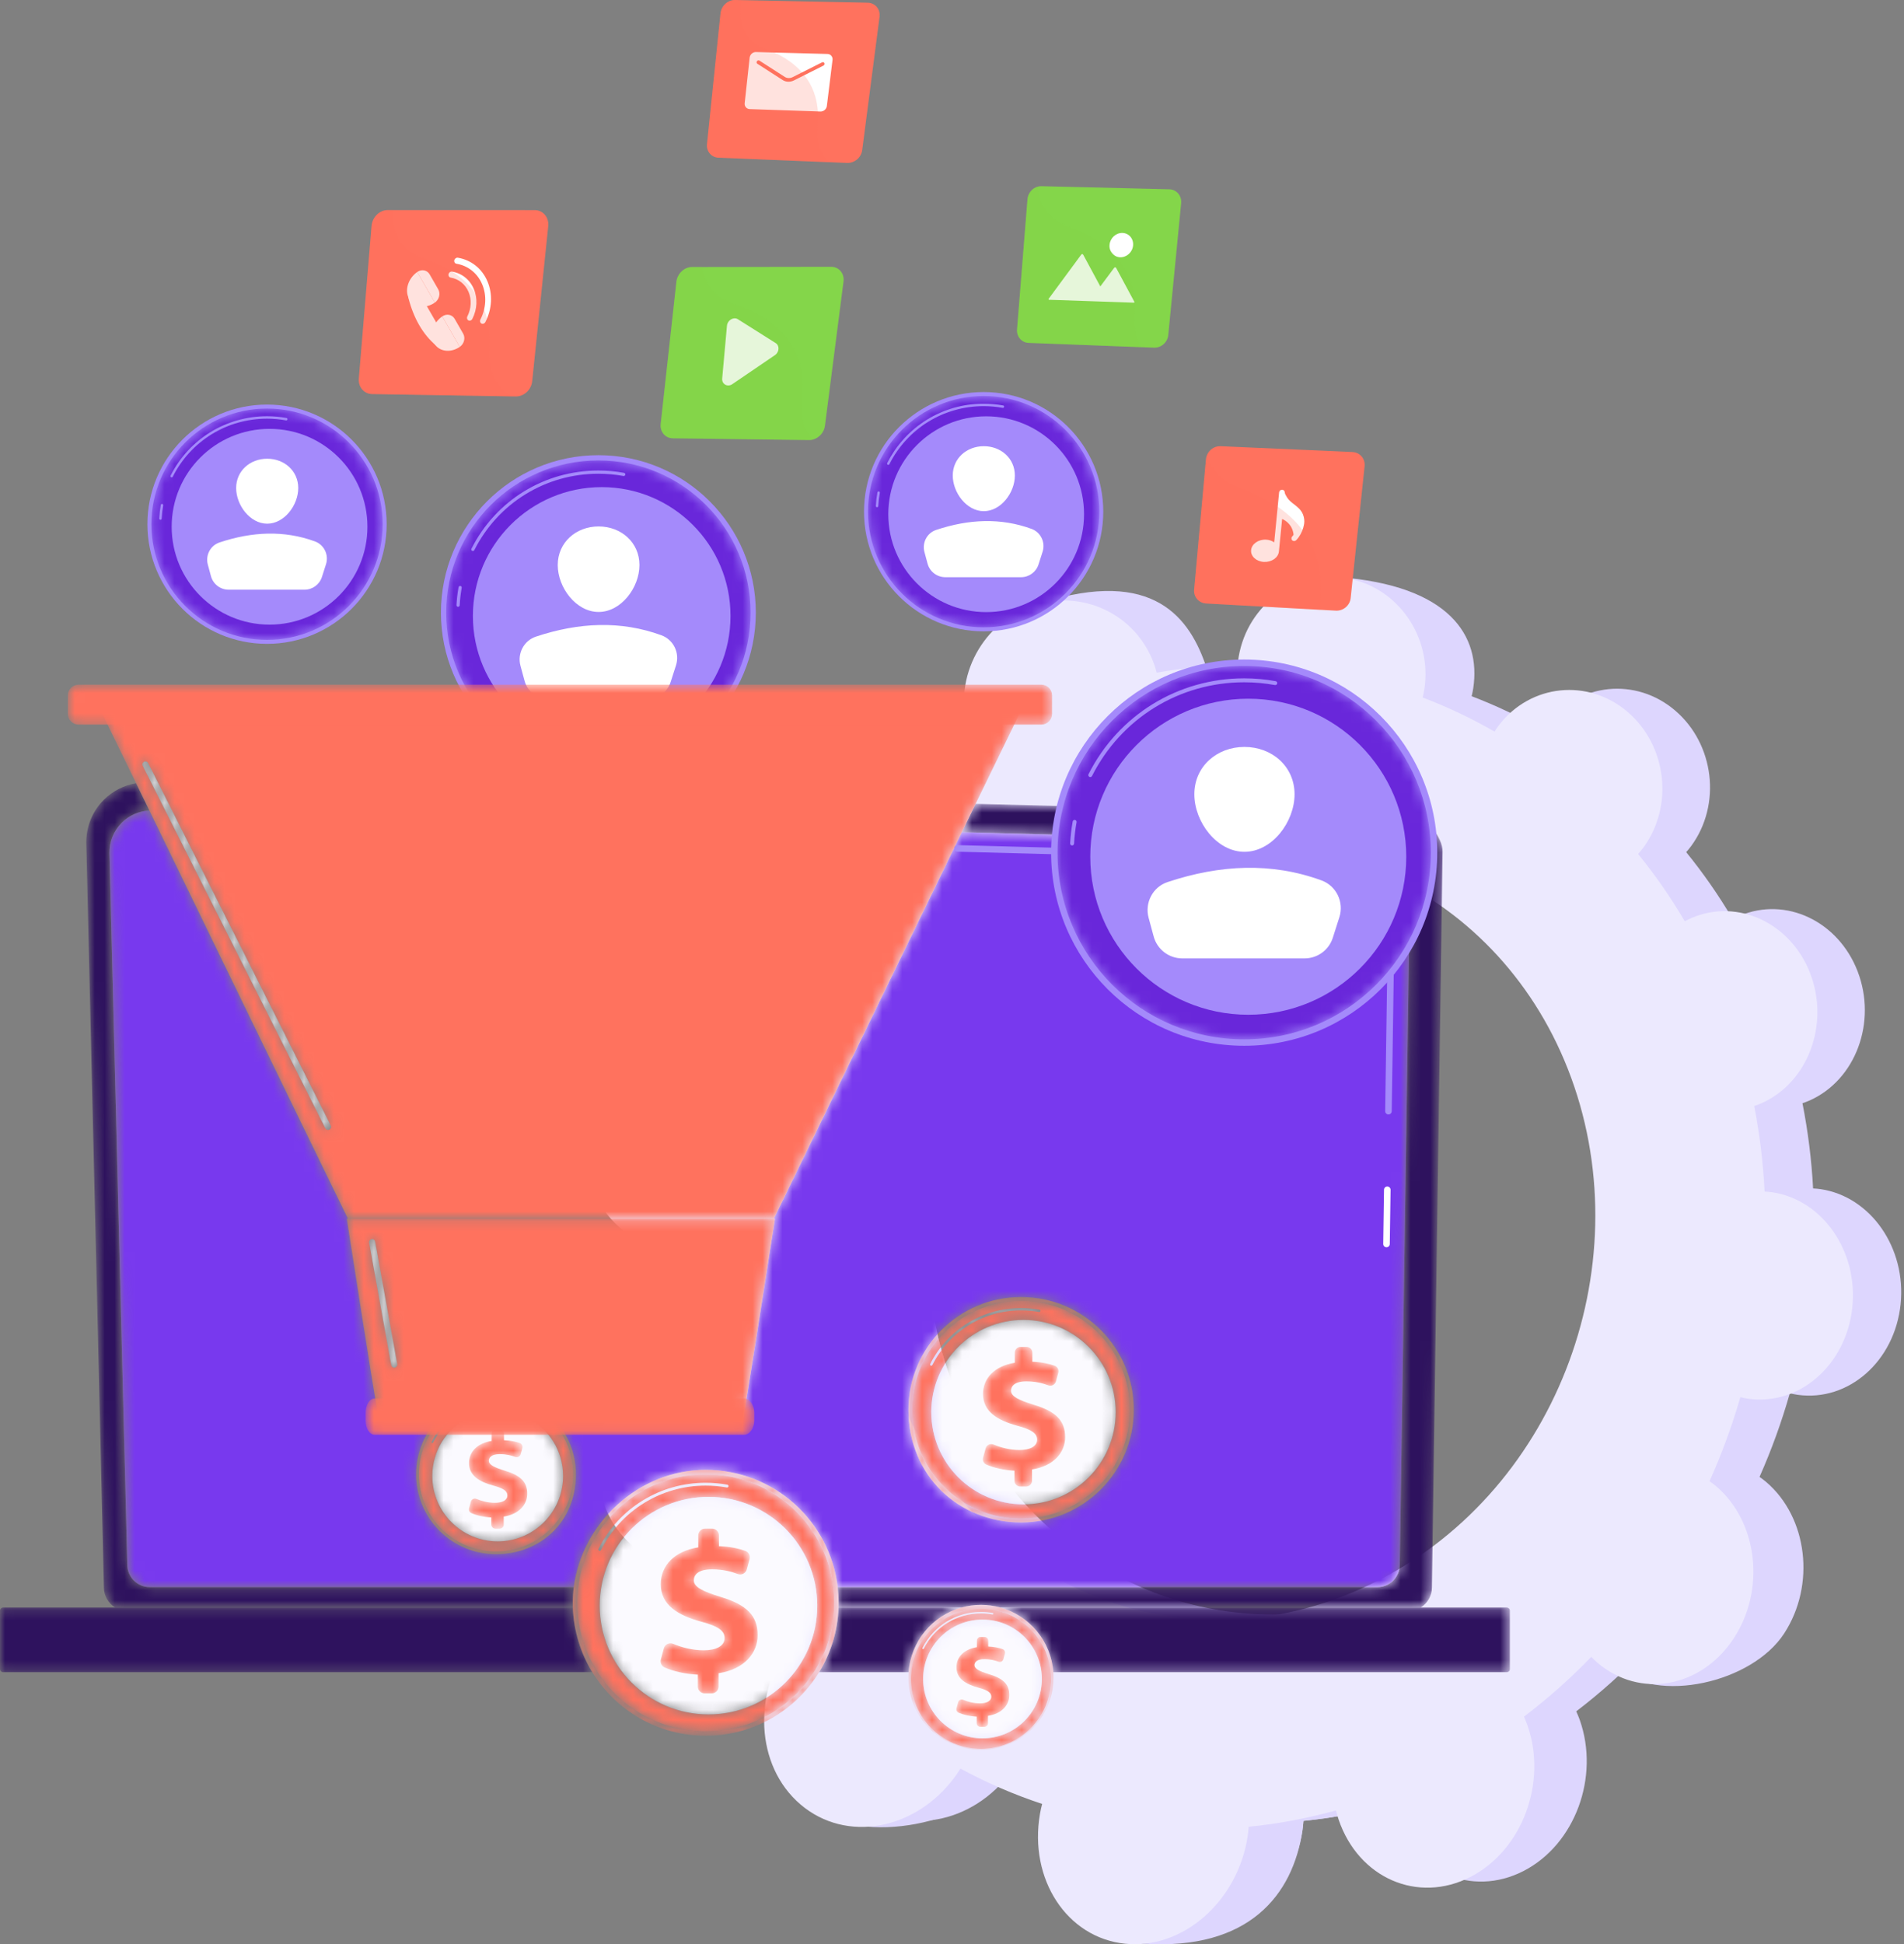
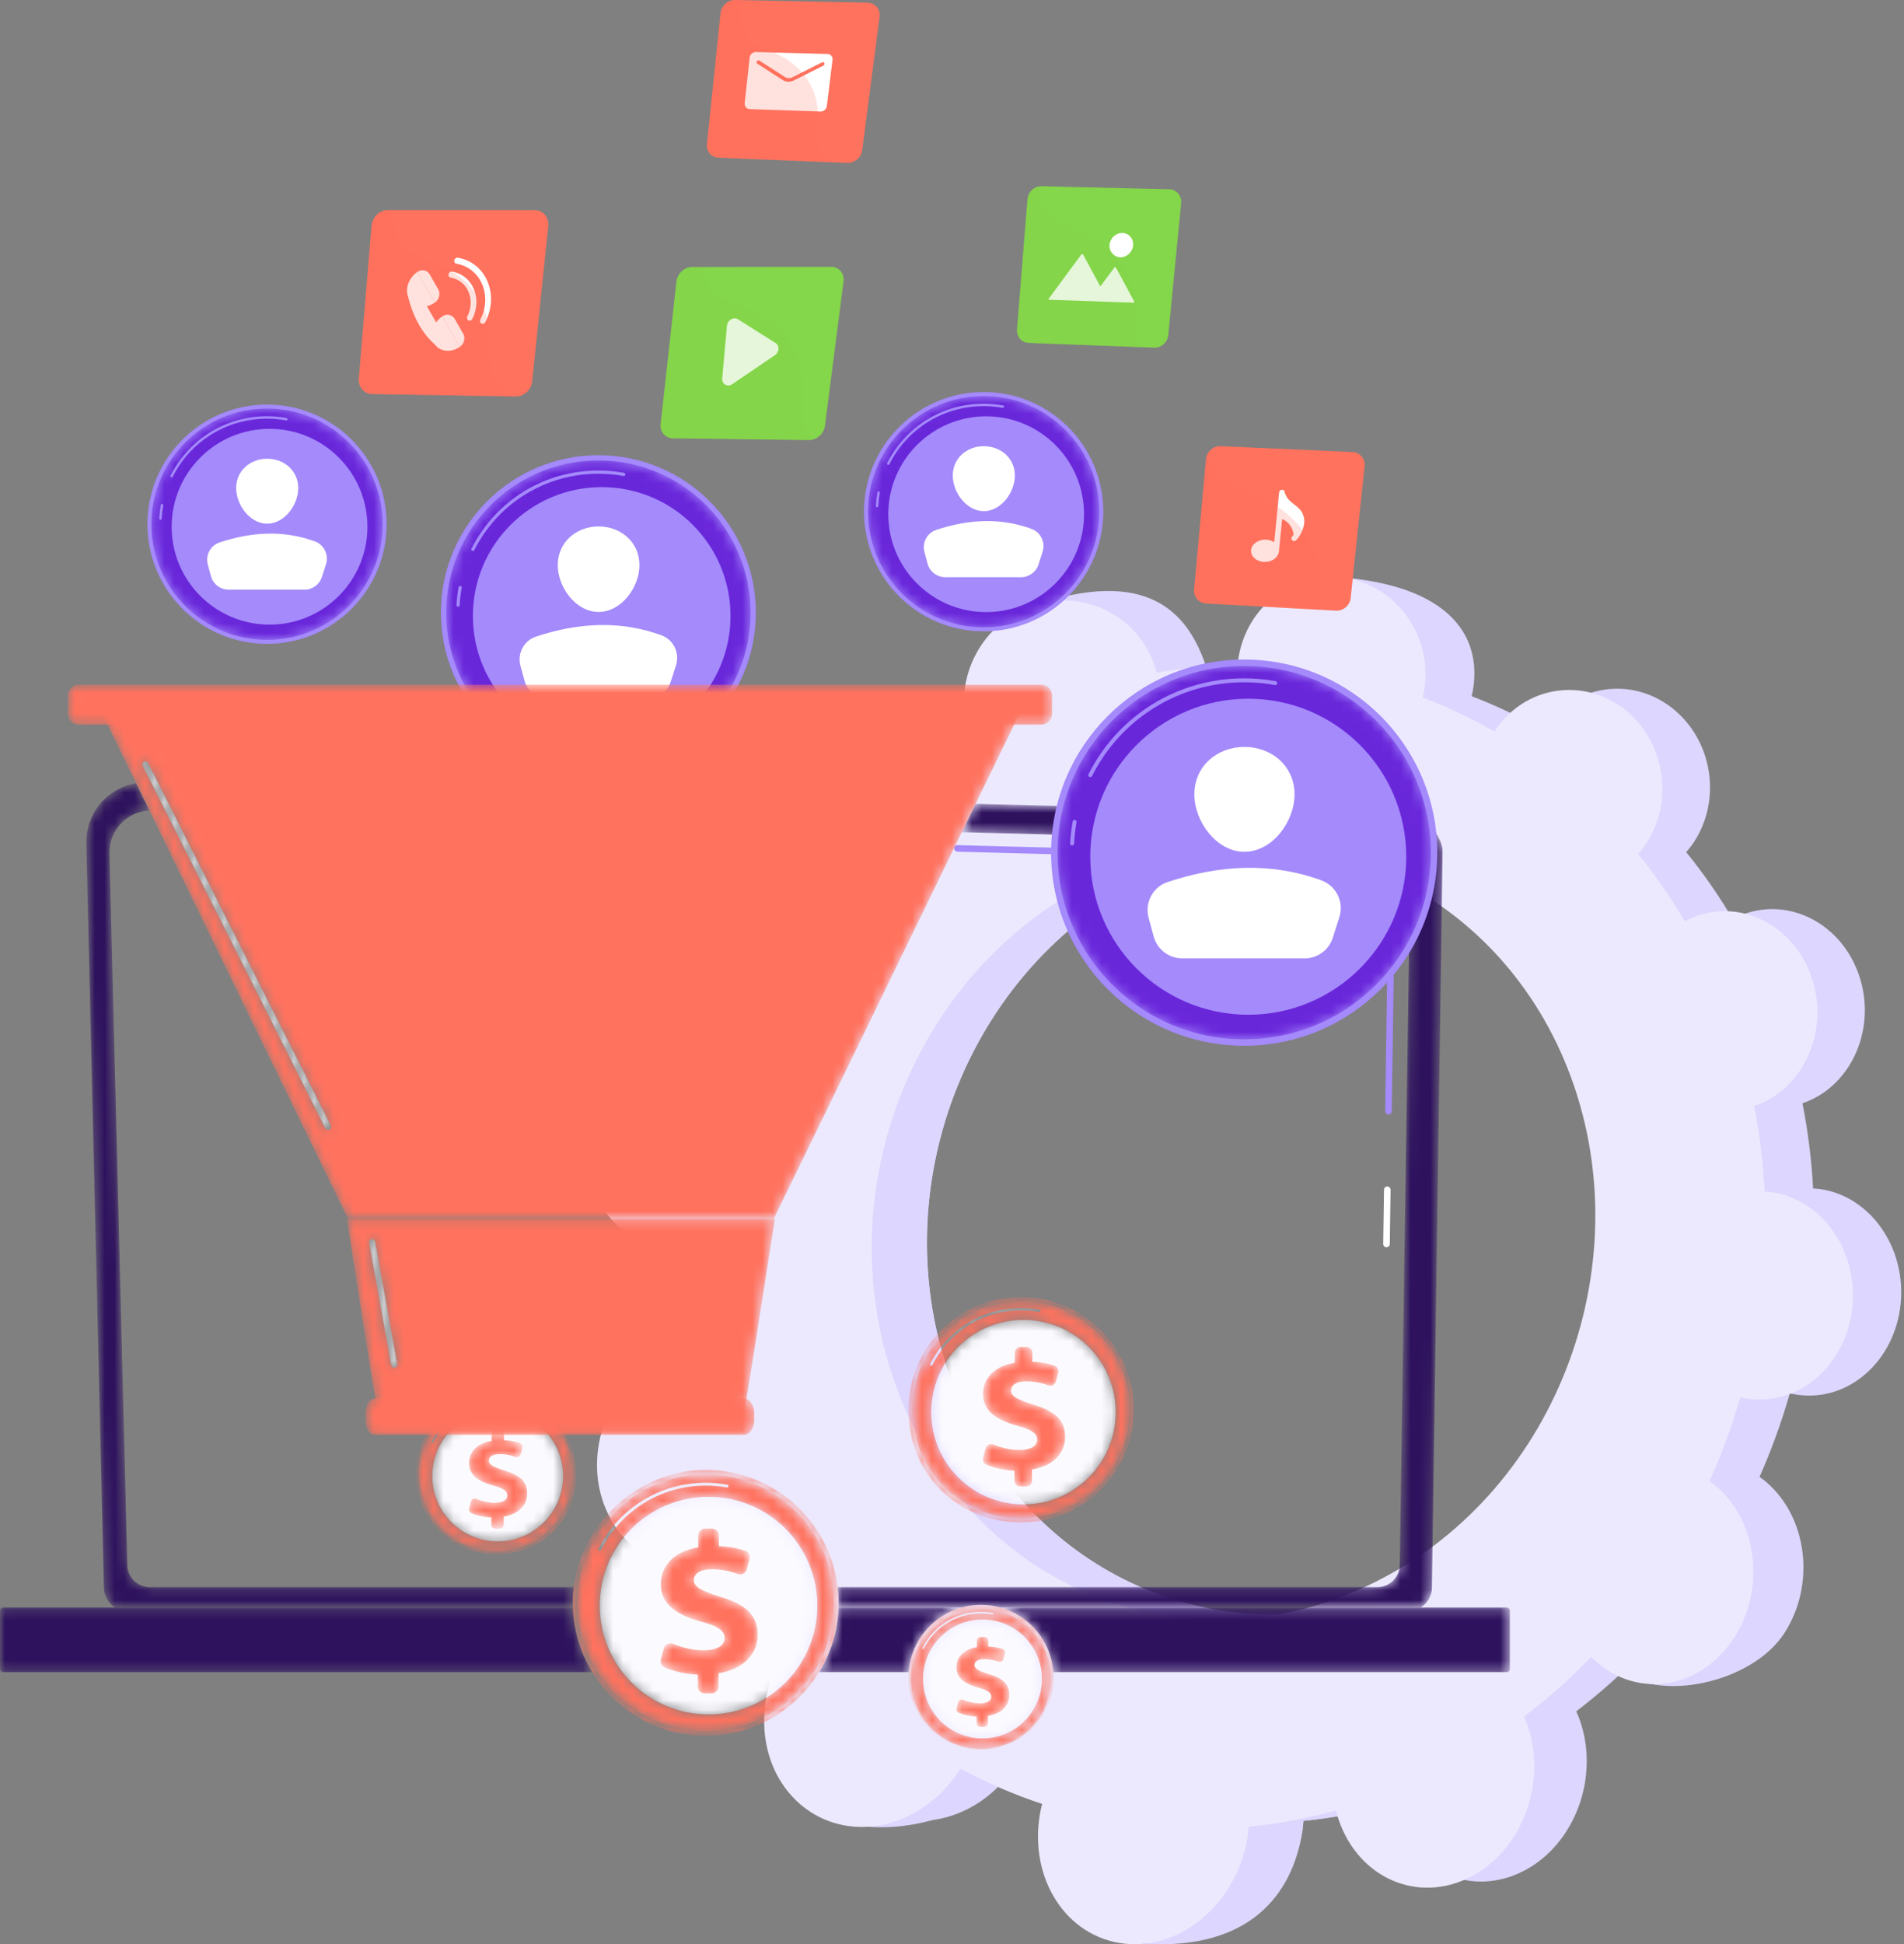
<svg xmlns="http://www.w3.org/2000/svg" width="191" height="195" viewBox="0 0 191 195" fill="none">
  <rect x="0" y="0" width="191" height="195" fill="#808080" stroke="none" />
  <path d="M80.874 155.397C82.359 158.144 84.04 160.717 85.901 163.099C85.682 163.344 85.465 163.593 85.261 163.86C81.237 169.107 81.61 176.534 86.139 180.387C90.667 184.24 97.55 182.988 101.469 177.655C101.672 177.378 101.857 177.092 102.036 176.805C104.65 178.223 107.374 179.403 110.183 180.334C110.102 180.663 110.026 180.994 109.97 181.333C108.878 187.865 112.708 193.699 118.5 194.295C124.255 194.888 129.685 190.071 130.653 183.604C130.702 183.274 130.73 182.949 130.755 182.624C133.653 182.339 136.556 181.795 139.441 180.995C139.52 181.302 139.604 181.608 139.707 181.911C141.716 187.762 147.625 190.334 152.842 187.648C158.004 184.991 160.497 178.204 158.471 172.493C158.366 172.198 158.245 171.917 158.121 171.639C160.512 169.813 162.743 167.816 164.8 165.667C165 165.869 161.831 167.097 162.049 167.283C166.312 170.916 175.751 168.771 178.971 163.839C182.152 158.966 181.334 152.183 177.177 148.637C176.959 148.452 176.735 148.286 176.508 148.126C177.716 145.404 178.731 142.601 179.546 139.738C179.805 139.799 180.067 139.856 180.335 139.893C185.453 140.602 190.066 136.511 190.659 130.811C191.246 125.167 187.671 120.023 182.65 119.267C182.392 119.228 182.137 119.209 181.881 119.195C181.729 116.338 181.373 113.482 180.814 110.648C181.058 110.564 181.302 110.476 181.543 110.368C186.17 108.296 188.299 102.498 186.35 97.426C184.411 92.381 179.138 89.887 174.523 91.847C174.283 91.949 174.053 92.067 173.825 92.189C172.412 89.796 170.85 87.551 169.151 85.466C169.322 85.27 169.491 85.071 169.649 84.856C172.709 80.69 171.978 74.624 168.045 71.264C164.111 67.904 158.4 68.468 155.258 72.566C155.093 72.782 154.944 73.006 154.799 73.231C152.497 71.907 150.101 70.769 147.629 69.827C147.691 69.562 147.75 69.294 147.791 69.019C148.574 63.782 145.435 58.705 134.188 57.876C128.974 57.491 130.168 60.48 129.286 65.755C129.241 66.027 129.214 66.297 129.192 66.567C126.525 66.606 123.83 66.864 121.125 67.344C121.055 67.078 120.981 66.812 120.887 66.549C119.089 61.48 115.138 56.728 103.38 60.821C98.213 62.62 100.706 68.295 102.484 73.477C102.577 73.746 102.686 74.004 102.798 74.259C100.323 75.748 97.974 77.418 95.765 79.258C95.571 79.062 95.374 78.867 95.16 78.685C90.989 75.127 84.583 75.76 80.813 80.146C76.998 84.584 77.328 91.168 81.592 94.803C81.815 94.993 82.047 95.163 82.282 95.329C80.751 97.971 79.41 100.732 78.271 103.591C77.987 103.522 77.7 103.458 77.403 103.413C71.713 102.556 66.034 106.644 64.737 112.606C63.428 118.631 67.096 124.219 72.91 125.024C73.207 125.065 73.503 125.084 73.799 125.099C73.708 128.215 73.855 131.355 74.246 134.495C73.95 134.593 73.654 134.696 73.359 134.822C67.639 137.251 64.421 143.962 66.239 149.819C68.068 155.712 74.265 158.409 80.012 155.835C80.308 155.702 80.593 155.552 80.874 155.397ZM95.001 137.272C88.322 116.887 98.834 94.422 117.696 86.958C135.871 79.766 155.638 89.049 162.564 107.801C169.632 126.941 161.058 149.657 142.659 158.476C123.538 167.642 101.829 158.109 95.001 137.272Z" fill="#DDD6FE" />
  <path d="M72.91 125.024C67.096 124.219 63.428 118.631 64.737 112.606C66.034 106.644 71.713 102.556 77.403 103.413C77.699 103.458 77.987 103.523 78.271 103.592C79.41 100.732 80.751 97.971 82.282 95.33C82.047 95.164 81.815 94.993 81.592 94.803C77.328 91.169 72.803 82.813 77.073 78.727C85.039 71.104 90.989 75.128 95.16 78.686C95.374 78.868 95.571 79.062 95.765 79.259C97.974 77.419 100.323 75.749 102.798 74.26C102.686 74.005 102.577 73.747 102.484 73.478C101.515 70.654 101.896 67.674 103.264 65.242C106.47 73.187 109.637 81.224 112.744 89.365C97.065 98.496 88.937 118.764 95.002 137.273C100.236 153.248 114.318 162.62 129.331 161.887C129.745 163.706 130.148 165.538 130.613 167.348C131.881 172.279 133.431 177.141 134.992 182.022C133.58 182.283 132.167 182.486 130.755 182.624C130.731 182.949 130.702 183.275 130.653 183.604C129.685 190.072 125.284 195.606 114.775 194.947C108.905 194.579 108.878 187.865 109.97 181.334C110.027 180.995 110.102 180.663 110.183 180.334C107.375 179.403 104.651 178.224 102.036 176.805C101.857 177.093 101.673 177.378 101.469 177.655C97.551 182.988 86.378 185.17 81.834 181.305C77.29 177.439 81.238 169.108 85.261 163.86C85.466 163.593 85.683 163.344 85.901 163.099C84.04 160.718 82.359 158.144 80.875 155.398C80.593 155.552 80.308 155.703 80.012 155.835C74.265 158.409 68.068 155.712 66.239 149.819C64.422 143.963 67.64 137.252 73.36 134.822C73.654 134.697 73.95 134.594 74.246 134.496C73.856 131.356 73.708 128.216 73.8 125.1C73.503 125.085 73.207 125.065 72.91 125.024Z" fill="#DDD6FE" />
  <path d="M75.111 155.886C76.597 158.645 78.279 161.229 80.144 163.62C79.923 163.867 79.704 164.117 79.496 164.385C75.42 169.657 75.764 177.117 80.312 180.986C84.859 184.854 91.801 183.594 95.772 178.235C95.978 177.957 96.165 177.67 96.347 177.382C98.975 178.806 101.715 179.99 104.542 180.924C104.459 181.254 104.381 181.587 104.323 181.928C103.196 188.489 107.031 194.348 112.866 194.945C118.662 195.538 124.153 190.697 125.154 184.201C125.205 183.869 125.235 183.542 125.261 183.216C128.182 182.929 131.109 182.382 134.019 181.577C134.098 181.885 134.181 182.193 134.284 182.496C136.284 188.373 142.227 190.953 147.494 188.254C152.705 185.583 155.243 178.765 153.225 173.031C153.121 172.735 153 172.452 152.877 172.173C155.292 170.339 157.547 168.333 159.629 166.173C159.828 166.376 160.032 166.577 160.25 166.763C164.516 170.399 170.647 169.286 173.91 164.333C177.133 159.438 176.336 152.628 172.162 149.069C171.944 148.883 171.718 148.716 171.491 148.555C172.718 145.822 173.751 143.007 174.583 140.132C174.845 140.194 175.108 140.251 175.378 140.288C180.53 140.998 185.191 136.89 185.811 131.167C186.424 125.501 182.843 120.337 177.79 119.579C177.531 119.54 177.273 119.522 177.016 119.507C176.874 116.639 176.526 113.772 175.974 110.927C176.221 110.843 176.467 110.754 176.71 110.645C181.378 108.565 183.544 102.744 181.601 97.653C179.668 92.589 174.368 90.087 169.713 92.055C169.47 92.158 169.238 92.276 169.009 92.398C167.595 89.997 166.031 87.743 164.328 85.651C164.501 85.454 164.672 85.254 164.832 85.038C167.93 80.857 167.217 74.768 163.27 71.396C159.322 68.024 153.568 68.591 150.388 72.704C150.22 72.921 150.07 73.145 149.923 73.372C147.61 72.043 145.201 70.901 142.716 69.956C142.779 69.689 142.839 69.421 142.881 69.144C143.691 63.889 140.247 58.922 135.168 58.001C130.06 57.075 125.167 60.575 124.257 65.871C124.211 66.144 124.183 66.414 124.158 66.686C121.473 66.725 118.758 66.984 116.031 67.465C115.961 67.198 115.887 66.931 115.794 66.667C114.004 61.58 108.47 58.967 103.38 60.822C98.237 62.695 95.457 68.422 97.228 73.623C97.32 73.894 97.428 74.153 97.541 74.409C95.041 75.904 92.667 77.581 90.434 79.428C90.24 79.231 90.042 79.036 89.828 78.853C85.64 75.282 79.184 75.918 75.367 80.321C71.504 84.778 71.809 91.388 76.09 95.036C76.314 95.227 76.547 95.398 76.783 95.565C75.23 98.217 73.867 100.99 72.707 103.861C72.42 103.791 72.131 103.727 71.833 103.682C66.103 102.822 60.363 106.928 59.031 112.915C57.686 118.966 61.358 124.577 67.214 125.384C67.513 125.425 67.812 125.445 68.109 125.46C68.004 128.589 68.14 131.742 68.52 134.895C68.221 134.994 67.922 135.097 67.625 135.223C61.851 137.665 58.579 144.406 60.386 150.288C62.204 156.206 68.438 158.913 74.24 156.326C74.54 156.193 74.827 156.041 75.111 155.886ZM89.423 137.679C82.778 117.209 93.463 94.65 112.496 87.154C130.833 79.932 150.705 89.249 157.605 108.072C164.649 127.285 155.923 150.096 137.353 158.959C118.05 168.171 96.216 158.603 89.423 137.679Z" fill="#ECE9FE" />
  <path d="M88.232 1.694L86.491 15.068C86.395 15.802 85.719 16.37 84.981 16.34L72.077 15.815C71.365 15.786 70.848 15.18 70.923 14.46L72.278 1.341C72.356 0.586 73.013 -0.014 73.746 0.001L87.036 0.271C87.797 0.287 88.332 0.924 88.232 1.694Z" fill="#FF725E" />
  <path d="M83.007 5.412L75.833 5.218C75.519 5.21 75.236 5.463 75.201 5.783L74.703 10.352C74.669 10.667 74.893 10.931 75.204 10.942L82.301 11.185C82.618 11.196 82.907 10.948 82.946 10.629L83.515 6.014C83.555 5.69 83.327 5.42 83.007 5.412ZM82.599 6.582L80.688 7.542L79.651 8.062C79.464 8.157 79.262 8.201 79.064 8.195C78.867 8.189 78.677 8.133 78.513 8.028L75.972 6.393C75.891 6.342 75.873 6.229 75.931 6.142C75.99 6.055 76.103 6.027 76.183 6.08L78.727 7.714C78.949 7.858 79.257 7.867 79.512 7.738L80.455 7.264L82.46 6.255C82.555 6.208 82.662 6.243 82.701 6.334C82.739 6.424 82.693 6.536 82.599 6.582Z" fill="white" />
  <path opacity="0.2" d="M83.23 16.269L72.077 15.814C71.365 15.785 70.848 15.18 70.923 14.46L72.278 1.341C72.356 0.586 73.013 -0.015 73.746 0L74.395 0.013C74.172 1.288 74.071 3.906 76.742 4.881C77.067 5 77.38 5.129 77.679 5.268C78.8 5.788 79.737 6.451 80.454 7.264C80.535 7.354 80.613 7.447 80.687 7.542C81.476 8.544 81.948 9.752 82.043 11.177C82.075 11.641 82.066 12.127 82.015 12.637C81.834 14.46 82.487 15.586 83.23 16.269Z" fill="#FF725E" />
  <mask id="mask0_219_2214" style="mask-type:luminance" maskUnits="userSpaceOnUse" x="8" y="78" width="137" height="84">
    <path d="M142.52 161.226H100.363C99.741 161.052 99.085 160.96 98.407 160.96C97.729 160.96 97.073 161.052 96.451 161.226H84.12C84.126 161.07 84.128 160.912 84.128 160.755C84.128 160.222 84.097 159.697 84.036 159.181H138.171C139.407 159.181 140.418 158.169 140.418 156.933L141.427 89.911C141.312 85.989 137.965 84.511 135.809 84.511C135.748 84.511 135.688 84.512 135.629 84.514L96.484 83.464C96.946 82.515 97.407 81.568 97.868 80.62L140.357 81.72C140.458 81.713 140.558 81.71 140.656 81.71C143.284 81.71 144.714 84.124 144.714 85.382L143.855 144.706L143.645 159.21C143.645 160.058 143.194 160.806 142.52 161.226ZM57.467 161.226H11.547C10.874 160.806 10.423 160.058 10.423 159.21L10.136 147.063L8.658 84.594C8.62 82.956 9.255 81.374 10.416 80.217C11.303 79.333 12.436 78.756 13.653 78.552C14.097 79.464 14.542 80.377 14.986 81.289C13.946 81.338 12.957 81.772 12.214 82.513C11.398 83.326 10.95 84.44 10.979 85.592L12.768 156.933C12.768 158.169 13.78 159.181 15.016 159.181H57.559C57.493 159.7 57.459 160.225 57.459 160.755C57.459 160.912 57.462 161.07 57.467 161.226Z" fill="white" />
  </mask>
  <g mask="url(#mask0_219_2214)">
    <path d="M142.52 161.226H100.362C99.741 161.052 99.084 160.96 98.406 160.96C97.729 160.96 97.073 161.052 96.451 161.226H84.12C84.125 161.07 84.128 160.912 84.128 160.754C84.128 160.222 84.096 159.697 84.036 159.181H138.17C139.407 159.181 140.419 158.169 140.419 156.933L141.427 89.911C141.312 85.989 137.965 84.51 135.809 84.51C135.748 84.51 135.688 84.511 135.629 84.514L96.485 83.464C96.945 82.515 97.407 81.569 97.868 80.62L140.356 81.72C140.458 81.713 140.558 81.71 140.655 81.71C143.284 81.71 144.713 84.123 144.713 85.382L143.854 144.706L143.645 159.21C143.645 160.058 143.193 160.806 142.52 161.226ZM57.467 161.226H11.547C10.874 160.806 10.423 160.058 10.423 159.21L10.135 147.063L8.658 84.594C8.62 82.956 9.255 81.373 10.416 80.216C11.302 79.333 12.436 78.757 13.653 78.552C14.097 79.464 14.542 80.376 14.986 81.289C13.946 81.337 12.957 81.772 12.214 82.513C11.398 83.326 10.95 84.44 10.979 85.591L12.768 156.933C12.768 158.169 13.78 159.181 15.016 159.181H57.559C57.493 159.7 57.459 160.225 57.459 160.754C57.459 160.912 57.461 161.07 57.467 161.226Z" fill="#2E125E" />
  </g>
  <mask id="mask1_219_2214" style="mask-type:luminance" maskUnits="userSpaceOnUse" x="10" y="81" width="132" height="79">
-     <path d="M138.171 159.181H84.037C83.258 152.558 77.626 147.42 70.793 147.42C63.986 147.42 58.37 152.837 57.56 159.181H15.016C13.78 159.181 12.768 158.17 12.768 156.933L10.979 85.592C10.95 84.44 11.399 83.326 12.214 82.513C12.957 81.772 13.946 81.338 14.986 81.289C21.625 94.927 28.263 108.632 34.902 122.223C49.144 122.223 63.385 122.223 77.627 122.223C83.913 109.354 90.198 96.384 96.485 83.464L135.629 84.514C135.689 84.512 135.749 84.511 135.81 84.511C137.965 84.511 141.312 85.989 141.427 89.911L140.419 156.933C140.419 158.17 139.407 159.181 138.171 159.181ZM44.029 142.261C42.617 143.706 41.747 145.682 41.747 147.862C41.747 152.287 45.334 155.874 49.758 155.874C54.184 155.874 57.771 152.657 57.771 147.862C57.771 145.682 56.9 143.706 55.487 142.261C61.845 142.261 68.202 142.261 74.559 142.261C75.62 135.885 76.68 128.963 77.741 122.223C63.423 122.223 49.106 122.223 34.788 122.223C35.849 128.963 36.909 135.885 37.97 142.261C39.989 142.261 42.01 142.261 44.029 142.261ZM102.433 130.089C96.19 130.089 91.13 135.149 91.13 141.392C91.13 148.004 96.19 152.695 102.433 152.695C108.675 152.695 113.735 147.634 113.735 141.392C113.735 135.149 108.675 130.089 102.433 130.089Z" fill="white" />
-   </mask>
+     </mask>
  <g mask="url(#mask1_219_2214)">
    <path d="M138.172 159.181H84.036C83.259 152.557 77.626 147.419 70.794 147.419C63.986 147.419 58.37 152.836 57.56 159.181H15.016C13.78 159.181 12.768 158.169 12.768 156.933L10.979 85.591C10.95 84.439 11.399 83.325 12.214 82.512C12.957 81.771 13.946 81.337 14.986 81.288C21.625 94.926 28.263 108.632 34.902 122.222C49.144 122.222 63.386 122.222 77.627 122.222C83.913 109.354 90.198 96.383 96.485 83.463L135.629 84.513C135.689 84.511 135.749 84.51 135.81 84.51C137.965 84.51 141.313 85.989 141.428 89.91L140.419 156.933C140.419 158.169 139.407 159.181 138.172 159.181ZM44.03 142.26C42.617 143.705 41.747 145.682 41.747 147.862C41.747 152.287 45.334 155.874 49.759 155.874C54.184 155.874 57.771 152.656 57.771 147.862C57.771 145.682 56.9 143.705 55.487 142.26C61.845 142.26 68.202 142.26 74.56 142.26C75.62 135.885 76.68 128.963 77.741 122.222C63.423 122.222 49.106 122.222 34.788 122.222C35.849 128.963 36.91 135.885 37.97 142.26C39.99 142.26 42.01 142.26 44.03 142.26ZM102.432 130.088C96.19 130.088 91.13 135.149 91.13 141.391C91.13 148.003 96.19 152.694 102.432 152.694C108.675 152.694 113.736 147.634 113.736 141.391C113.736 135.149 108.675 130.088 102.432 130.088Z" fill="#7839EE" />
  </g>
  <path d="M139.087 125.094H139.082C138.9 125.091 138.754 124.941 138.757 124.759L138.837 119.323C138.839 119.144 138.986 118.999 139.166 118.999H139.171C139.352 119.002 139.498 119.152 139.495 119.334L139.416 124.769C139.414 124.949 139.266 125.094 139.087 125.094Z" fill="white" />
  <path d="M139.284 111.773H139.278C139.096 111.771 138.951 111.621 138.954 111.439L139.26 90.621C139.254 89.385 138.878 88.397 138.143 87.694C136.772 86.38 134.595 86.448 134.504 86.451L96.042 85.42C95.861 85.415 95.716 85.264 95.721 85.081C95.726 84.9 95.865 84.745 96.06 84.762L134.498 85.793C134.738 85.779 137.056 85.739 138.599 87.218C139.467 88.049 139.912 89.196 139.918 90.624L139.612 111.449C139.609 111.629 139.463 111.773 139.284 111.773Z" fill="#A48AFB" />
  <mask id="mask2_219_2214" style="mask-type:luminance" maskUnits="userSpaceOnUse" x="0" y="161" width="152" height="7">
    <path d="M151.156 167.713H105.665C105.443 164.604 103.269 162.035 100.362 161.226H142.519H151.156C151.324 161.226 151.462 161.363 151.462 161.531V167.407C151.462 167.575 151.324 167.713 151.156 167.713ZM91.148 167.713H82.171C83.335 165.812 84.037 163.598 84.119 161.226H96.45C93.543 162.035 91.369 164.604 91.148 167.713ZM59.415 167.713H30.151H0.306C0.138 167.713 0 167.575 0 167.407V161.531C0 161.363 0.138 161.226 0.306 161.226H11.547H57.466C57.549 163.598 58.251 165.812 59.415 167.713Z" fill="white" />
  </mask>
  <g mask="url(#mask2_219_2214)">
    <path d="M151.155 167.713H123.443H105.665C105.444 164.604 103.269 162.035 100.362 161.226H142.52H151.155C151.324 161.226 151.462 161.363 151.462 161.531V167.407C151.462 167.575 151.324 167.713 151.155 167.713ZM91.147 167.713H82.171C83.335 165.812 84.036 163.598 84.119 161.226H96.451C93.543 162.035 91.37 164.604 91.147 167.713ZM59.415 167.713H30.152H0.306C0.138 167.713 0 167.575 0 167.407V161.531C0 161.363 0.138 161.226 0.306 161.226H11.547H57.466C57.549 163.598 58.251 165.812 59.415 167.713Z" fill="#2E125E" />
  </g>
  <path d="M75.82 61.446C75.82 70.167 68.749 77.238 60.027 77.238C51.305 77.238 44.234 70.167 44.234 61.446C44.234 52.723 51.305 45.653 60.027 45.653C68.749 45.653 75.82 52.723 75.82 61.446Z" fill="#A48AFB" />
  <mask id="mask3_219_2214" style="mask-type:luminance" maskUnits="userSpaceOnUse" x="44" y="46" width="32" height="31">
    <path d="M75.295 61.445C75.295 69.877 68.459 76.713 60.027 76.713C51.595 76.713 44.76 69.877 44.76 61.445C44.76 53.013 51.595 46.177 60.027 46.177C68.459 46.177 75.295 53.013 75.295 61.445Z" fill="white" />
  </mask>
  <g mask="url(#mask3_219_2214)">
    <path d="M75.295 61.446C75.295 69.878 68.459 76.713 60.027 76.713C51.595 76.713 44.76 69.878 44.76 61.446C44.76 53.013 51.595 46.178 60.027 46.178C68.459 46.178 75.295 53.013 75.295 61.446Z" fill="#6927DA" />
  </g>
  <path d="M45.953 60.858H45.945C45.855 60.854 45.787 60.777 45.792 60.689C45.823 60.089 45.893 59.487 45.999 58.898C46.015 58.811 46.098 58.752 46.187 58.768C46.274 58.784 46.332 58.868 46.316 58.956C46.213 59.531 46.145 60.119 46.114 60.706C46.109 60.792 46.038 60.858 45.953 60.858Z" fill="#A48AFB" />
  <path d="M47.437 55.264C47.413 55.264 47.388 55.258 47.365 55.247C47.285 55.207 47.254 55.109 47.294 55.031C49.735 50.194 54.614 47.19 60.027 47.19C60.891 47.19 61.755 47.267 62.599 47.422C62.686 47.437 62.745 47.521 62.728 47.609C62.713 47.697 62.629 47.755 62.541 47.739C61.717 47.588 60.871 47.513 60.027 47.513C54.736 47.513 49.968 50.449 47.582 55.175C47.553 55.231 47.497 55.264 47.437 55.264Z" fill="#A48AFB" />
  <path d="M73.281 61.778C73.281 68.915 67.496 74.7 60.359 74.7C53.223 74.7 47.438 68.915 47.438 61.778C47.438 54.641 53.223 48.856 60.359 48.856C67.496 48.856 73.281 54.641 73.281 61.778Z" fill="#A48AFB" />
  <path d="M64.147 56.669C64.147 58.932 62.313 61.376 60.049 61.376C57.785 61.376 55.95 58.932 55.95 56.669C55.95 54.405 57.785 52.799 60.049 52.799C62.313 52.799 64.147 54.405 64.147 56.669Z" fill="white" />
  <path d="M54.963 70.092H64.968C66.022 70.092 66.954 69.41 67.275 68.407L67.814 66.725C68.208 65.492 67.567 64.158 66.352 63.715C62.28 62.225 58.069 62.417 53.757 63.851C52.548 64.254 51.878 65.546 52.211 66.775L52.626 68.303C52.912 69.359 53.87 70.092 54.963 70.092Z" fill="white" />
  <path d="M110.674 51.32C110.674 57.947 105.302 63.32 98.675 63.32C92.047 63.32 86.674 57.947 86.674 51.32C86.674 44.693 92.047 39.32 98.675 39.32C105.302 39.32 110.674 44.693 110.674 51.32Z" fill="#A48AFB" />
  <mask id="mask4_219_2214" style="mask-type:luminance" maskUnits="userSpaceOnUse" x="87" y="39" width="24" height="24">
    <path d="M110.275 51.321C110.275 57.727 105.082 62.921 98.675 62.921C92.268 62.921 87.074 57.727 87.074 51.321C87.074 44.913 92.268 39.72 98.675 39.72C105.082 39.72 110.275 44.913 110.275 51.321Z" fill="white" />
  </mask>
  <g mask="url(#mask4_219_2214)">
    <path d="M110.277 51.32C110.277 57.727 105.082 62.921 98.676 62.921C92.268 62.921 87.075 57.727 87.075 51.32C87.075 44.913 92.268 39.719 98.676 39.719C105.082 39.719 110.277 44.913 110.277 51.32Z" fill="#6927DA" />
  </g>
  <path d="M87.981 50.874H87.974C87.906 50.871 87.855 50.813 87.859 50.745C87.882 50.29 87.935 49.832 88.016 49.385C88.028 49.318 88.091 49.274 88.159 49.286C88.225 49.298 88.269 49.362 88.257 49.428C88.179 49.865 88.126 50.313 88.103 50.758C88.1 50.824 88.046 50.874 87.981 50.874Z" fill="#A48AFB" />
  <path d="M89.109 46.624C89.09 46.624 89.072 46.62 89.053 46.611C88.994 46.581 88.969 46.507 88.999 46.447C90.854 42.772 94.561 40.489 98.674 40.489C99.331 40.489 99.988 40.549 100.629 40.665C100.695 40.677 100.74 40.741 100.727 40.807C100.715 40.874 100.651 40.919 100.585 40.907C99.959 40.792 99.316 40.735 98.674 40.735C94.655 40.735 91.031 42.966 89.218 46.557C89.197 46.599 89.153 46.624 89.109 46.624Z" fill="#A48AFB" />
  <path d="M108.746 51.573C108.746 56.995 104.351 61.392 98.927 61.392C93.505 61.392 89.109 56.995 89.109 51.573C89.109 46.15 93.505 41.754 98.927 41.754C104.351 41.754 108.746 46.15 108.746 51.573Z" fill="#A48AFB" />
  <path d="M101.806 47.691C101.806 49.412 100.411 51.268 98.69 51.268C96.971 51.268 95.576 49.412 95.576 47.691C95.576 45.972 96.971 44.751 98.69 44.751C100.411 44.751 101.806 45.972 101.806 47.691Z" fill="white" />
  <path d="M94.827 57.89H102.428C103.229 57.89 103.937 57.373 104.181 56.61L104.59 55.333C104.89 54.396 104.403 53.382 103.48 53.045C100.386 51.913 97.187 52.058 93.909 53.149C92.991 53.455 92.482 54.436 92.736 55.37L93.049 56.531C93.268 57.334 93.996 57.89 94.827 57.89Z" fill="white" />
  <path d="M38.787 52.576C38.787 59.203 33.415 64.576 26.787 64.576C20.16 64.576 14.788 59.203 14.788 52.576C14.788 45.949 20.16 40.577 26.787 40.577C33.415 40.577 38.787 45.949 38.787 52.576Z" fill="#A48AFB" />
  <mask id="mask5_219_2214" style="mask-type:luminance" maskUnits="userSpaceOnUse" x="15" y="40" width="24" height="25">
    <path d="M38.388 52.576C38.388 58.983 33.194 64.177 26.787 64.177C20.38 64.177 15.187 58.983 15.187 52.576C15.187 46.169 20.38 40.975 26.787 40.975C33.194 40.975 38.388 46.169 38.388 52.576Z" fill="white" />
  </mask>
  <g mask="url(#mask5_219_2214)">
    <path d="M38.388 52.576C38.388 58.983 33.194 64.177 26.787 64.177C20.38 64.177 15.187 58.983 15.187 52.576C15.187 46.17 20.38 40.976 26.787 40.976C33.194 40.976 38.388 46.17 38.388 52.576Z" fill="#6927DA" />
  </g>
  <path d="M16.094 52.131L16.087 52.13C16.02 52.127 15.968 52.069 15.971 52.002C15.995 51.546 16.048 51.088 16.129 50.642C16.141 50.575 16.204 50.531 16.271 50.543C16.338 50.554 16.382 50.618 16.37 50.685C16.291 51.122 16.239 51.569 16.216 52.014C16.213 52.08 16.159 52.131 16.094 52.131Z" fill="#A48AFB" />
  <path d="M17.222 47.879C17.203 47.879 17.184 47.875 17.166 47.866C17.106 47.836 17.082 47.762 17.112 47.702C18.967 44.028 22.674 41.745 26.788 41.745C27.444 41.745 28.101 41.804 28.741 41.921C28.808 41.933 28.852 41.996 28.84 42.063C28.828 42.13 28.764 42.175 28.698 42.162C28.071 42.047 27.429 41.99 26.788 41.99C22.767 41.99 19.144 44.221 17.331 47.812C17.309 47.855 17.266 47.879 17.222 47.879Z" fill="#A48AFB" />
  <path d="M36.858 52.83C36.858 58.252 32.463 62.648 27.04 62.648C21.617 62.648 17.221 58.252 17.221 52.83C17.221 47.406 21.617 43.011 27.04 43.011C32.463 43.011 36.858 47.406 36.858 52.83Z" fill="#A48AFB" />
  <path d="M29.919 48.947C29.919 50.667 28.524 52.523 26.804 52.523C25.084 52.523 23.69 50.667 23.69 48.947C23.69 47.227 25.084 46.007 26.804 46.007C28.524 46.007 29.919 47.227 29.919 48.947Z" fill="white" />
  <path d="M22.939 59.145H30.541C31.342 59.145 32.05 58.629 32.294 57.867L32.703 56.588C33.002 55.652 32.516 54.638 31.592 54.3C28.498 53.169 25.299 53.314 22.022 54.405C21.104 54.711 20.594 55.692 20.848 56.626L21.163 57.787C21.38 58.589 22.108 59.145 22.939 59.145Z" fill="white" />
  <mask id="mask6_219_2214" style="mask-type:luminance" maskUnits="userSpaceOnUse" x="57" y="147" width="28" height="28">
    <path d="M70.792 174.089C65.978 174.089 61.76 171.537 59.415 167.712C58.25 165.812 57.549 163.598 57.466 161.226C57.461 161.07 57.458 160.912 57.458 160.754C57.458 160.225 57.492 159.7 57.559 159.181C58.369 152.837 63.985 147.419 70.792 147.419C77.625 147.419 83.257 152.558 84.035 159.181C84.096 159.697 84.127 160.222 84.127 160.754C84.127 160.912 84.125 161.07 84.119 161.226C84.037 163.598 83.335 165.812 82.17 167.712C79.826 171.537 75.608 174.089 70.792 174.089ZM70.792 147.863C63.673 147.863 57.901 153.635 57.901 160.754C57.901 167.874 63.673 173.646 70.792 173.646C77.913 173.646 83.684 167.874 83.684 160.754C83.684 153.635 77.913 147.863 70.792 147.863Z" fill="white" />
  </mask>
  <g mask="url(#mask6_219_2214)">
    <path d="M70.792 174.089C65.978 174.089 61.759 171.537 59.415 167.713C58.25 165.812 57.549 163.598 57.465 161.226C57.46 161.07 57.458 160.912 57.458 160.755C57.458 160.225 57.492 159.7 57.558 159.181C58.368 152.837 63.985 147.42 70.792 147.42C77.625 147.42 83.257 152.558 84.035 159.181C84.096 159.697 84.127 160.222 84.127 160.755C84.127 160.912 84.124 161.07 84.119 161.226C84.036 163.598 83.335 165.812 82.17 167.713C79.826 171.537 75.607 174.089 70.792 174.089ZM70.792 147.863C63.672 147.863 57.901 153.635 57.901 160.755C57.901 167.874 63.672 173.646 70.792 173.646C77.912 173.646 83.684 167.874 83.684 160.755C83.684 153.635 77.912 147.863 70.792 147.863Z" fill="#FF725E" />
  </g>
  <mask id="mask7_219_2214" style="mask-type:luminance" maskUnits="userSpaceOnUse" x="57" y="147" width="27" height="27">
    <path d="M70.793 173.646C63.673 173.646 57.901 167.874 57.901 160.755C57.901 153.635 63.673 147.863 70.793 147.863C77.913 147.863 83.684 153.635 83.684 160.755C83.684 167.874 77.913 173.646 70.793 173.646ZM71.074 150.125C65.048 150.125 60.163 155.009 60.163 161.036C60.163 167.061 65.048 171.946 71.074 171.946C77.1 171.946 81.985 167.061 81.985 161.036C81.985 155.009 77.1 150.125 71.074 150.125ZM70.793 148.712C66.22 148.712 62.098 151.25 60.036 155.335C60.001 155.406 60.029 155.49 60.099 155.526C60.12 155.536 60.141 155.541 60.163 155.541C60.215 155.541 60.264 155.513 60.29 155.463C62.303 151.474 66.328 148.996 70.793 148.996C71.505 148.996 72.219 149.061 72.915 149.187C72.923 149.189 72.932 149.19 72.941 149.19C73.007 149.19 73.067 149.141 73.079 149.073C73.093 148.996 73.042 148.922 72.965 148.908C72.254 148.778 71.523 148.712 70.793 148.712Z" fill="white" />
  </mask>
  <g mask="url(#mask7_219_2214)">
    <path d="M70.792 173.646C63.673 173.646 57.901 167.874 57.901 160.755C57.901 153.635 63.673 147.864 70.792 147.864C77.913 147.864 83.684 153.635 83.684 160.755C83.684 167.874 77.913 173.646 70.792 173.646ZM71.073 150.125C65.048 150.125 60.163 155.01 60.163 161.036C60.163 167.062 65.048 171.946 71.073 171.946C77.1 171.946 81.984 167.062 81.984 161.036C81.984 155.01 77.1 150.125 71.073 150.125ZM70.792 148.713C66.22 148.713 62.098 151.251 60.036 155.336C60.001 155.406 60.029 155.491 60.099 155.526C60.119 155.537 60.141 155.541 60.163 155.541C60.214 155.541 60.264 155.513 60.289 155.464C62.303 151.474 66.327 148.996 70.792 148.996C71.505 148.996 72.219 149.061 72.915 149.187C72.923 149.189 72.932 149.19 72.941 149.19C73.007 149.19 73.066 149.141 73.079 149.073C73.093 148.996 73.042 148.922 72.965 148.908C72.253 148.779 71.522 148.713 70.792 148.713Z" fill="#FF725E" />
  </g>
  <mask id="mask8_219_2214" style="mask-type:luminance" maskUnits="userSpaceOnUse" x="60" y="148" width="14" height="8">
    <path d="M60.163 155.541C60.141 155.541 60.119 155.537 60.099 155.526C60.029 155.491 60.001 155.406 60.036 155.335C62.098 151.251 66.22 148.713 70.793 148.713C71.523 148.713 72.253 148.779 72.965 148.908C73.042 148.922 73.093 148.996 73.079 149.073C73.067 149.141 73.007 149.19 72.941 149.19C72.932 149.19 72.923 149.189 72.914 149.187C72.219 149.061 71.505 148.996 70.793 148.996C66.328 148.996 62.303 151.474 60.29 155.464C60.264 155.513 60.215 155.541 60.163 155.541Z" fill="white" />
  </mask>
  <g mask="url(#mask8_219_2214)">
    <path d="M60.163 155.541C60.141 155.541 60.12 155.536 60.099 155.526C60.029 155.49 60.001 155.405 60.036 155.335C62.098 151.25 66.219 148.712 70.793 148.712C71.523 148.712 72.253 148.778 72.965 148.908C73.042 148.922 73.093 148.995 73.079 149.073C73.067 149.141 73.007 149.189 72.941 149.189C72.932 149.189 72.923 149.188 72.914 149.187C72.219 149.06 71.506 148.996 70.793 148.996C66.328 148.996 62.303 151.474 60.289 155.463C60.264 155.512 60.215 155.541 60.163 155.541Z" fill="#FBFAFF" />
  </g>
  <mask id="mask9_219_2214" style="mask-type:luminance" maskUnits="userSpaceOnUse" x="60" y="150" width="22" height="22">
    <path d="M71.074 171.946C65.048 171.946 60.163 167.061 60.163 161.036C60.163 155.01 65.048 150.125 71.074 150.125C77.1 150.125 81.984 155.01 81.984 161.036C81.984 167.061 77.1 171.946 71.074 171.946Z" fill="white" />
  </mask>
  <g mask="url(#mask9_219_2214)">
    <path d="M71.074 171.946C65.048 171.946 60.163 167.061 60.163 161.036C60.163 155.009 65.048 150.125 71.074 150.125C77.1 150.125 81.985 155.009 81.985 161.036C81.985 167.061 77.1 171.946 71.074 171.946Z" fill="#FBFAFF" />
  </g>
  <mask id="mask10_219_2214" style="mask-type:luminance" maskUnits="userSpaceOnUse" x="66" y="153" width="11" height="17">
    <path d="M70.003 169.147V167.96C68.766 167.91 67.542 167.618 66.672 167.238C66.362 167.102 66.204 166.753 66.293 166.426L66.594 165.321C66.705 164.915 67.146 164.706 67.534 164.868C68.396 165.229 69.461 165.515 70.609 165.515C71.801 165.515 72.69 165.111 72.69 164.283C72.69 163.535 72.003 163.091 70.347 162.647C67.983 162.001 66.286 160.97 66.286 158.889C66.286 157.01 67.66 155.576 70.044 155.192V154.005C70.044 153.623 70.353 153.314 70.735 153.314H71.433C71.815 153.314 72.124 153.623 72.124 154.005V155.071C73.269 155.117 74.103 155.313 74.765 155.545C75.103 155.664 75.288 156.029 75.194 156.376L74.917 157.398C74.81 157.793 74.389 158.009 74.006 157.864C73.398 157.634 72.537 157.394 71.418 157.394C70.003 157.394 69.599 157.98 69.599 158.505C69.599 159.152 70.447 159.596 72.286 160.162C74.912 160.95 76.003 162.041 76.003 164C76.003 165.798 74.669 167.414 72.084 167.818V169.147C72.084 169.529 71.774 169.838 71.392 169.838H70.695C70.313 169.838 70.003 169.529 70.003 169.147Z" fill="white" />
  </mask>
  <g mask="url(#mask10_219_2214)">
    <path d="M70.003 169.147V167.96C68.766 167.91 67.542 167.618 66.672 167.238C66.362 167.102 66.204 166.753 66.293 166.426L66.594 165.321C66.705 164.915 67.146 164.706 67.534 164.868C68.396 165.229 69.461 165.515 70.609 165.515C71.801 165.515 72.69 165.111 72.69 164.283C72.69 163.535 72.004 163.091 70.347 162.647C67.983 162.001 66.286 160.97 66.286 158.889C66.286 157.01 67.659 155.576 70.044 155.192V154.005C70.044 153.623 70.353 153.314 70.736 153.314H71.432C71.814 153.314 72.124 153.623 72.124 154.005V155.071C73.269 155.117 74.103 155.313 74.764 155.545C75.103 155.664 75.288 156.029 75.194 156.376L74.917 157.398C74.81 157.793 74.389 158.009 74.007 157.864C73.398 157.634 72.537 157.394 71.418 157.394C70.003 157.394 69.6 157.98 69.6 158.505C69.6 159.152 70.447 159.596 72.286 160.162C74.912 160.95 76.003 162.04 76.003 164C76.003 165.798 74.669 167.414 72.084 167.818V169.147C72.084 169.529 71.774 169.838 71.392 169.838H70.695C70.313 169.838 70.003 169.529 70.003 169.147Z" fill="#FF725E" />
  </g>
  <mask id="mask11_219_2214" style="mask-type:luminance" maskUnits="userSpaceOnUse" x="91" y="130" width="23" height="23">
    <path d="M102.431 152.694C96.189 152.694 91.128 148.004 91.128 141.392C91.128 135.149 96.189 130.089 102.431 130.089C108.674 130.089 113.734 135.149 113.734 141.392C113.734 147.634 108.674 152.694 102.431 152.694ZM102.431 130.465C96.396 130.465 91.505 135.357 91.505 141.392C91.505 147.426 96.396 152.319 102.431 152.319C108.466 152.319 113.358 147.426 113.358 141.392C113.358 135.357 108.466 130.465 102.431 130.465Z" fill="white" />
  </mask>
  <g mask="url(#mask11_219_2214)">
    <path d="M102.431 152.694C96.189 152.694 91.128 148.003 91.128 141.391C91.128 135.149 96.189 130.089 102.431 130.089C108.674 130.089 113.734 135.149 113.734 141.391C113.734 147.634 108.674 152.694 102.431 152.694ZM102.431 130.465C96.396 130.465 91.504 135.356 91.504 141.391C91.504 147.426 96.396 152.319 102.431 152.319C108.466 152.319 113.358 147.426 113.358 141.391C113.358 135.356 108.466 130.465 102.431 130.465Z" fill="#FF725E" />
  </g>
  <mask id="mask12_219_2214" style="mask-type:luminance" maskUnits="userSpaceOnUse" x="91" y="130" width="23" height="23">
    <path d="M102.432 152.319C96.397 152.319 91.505 147.427 91.505 141.392C91.505 135.357 96.397 130.465 102.432 130.465C108.466 130.465 113.359 135.357 113.359 141.392C113.359 147.427 108.466 152.319 102.432 152.319ZM102.67 132.382C97.562 132.382 93.421 136.522 93.421 141.63C93.421 146.738 97.562 150.878 102.67 150.878C107.777 150.878 111.918 146.738 111.918 141.63C111.918 136.522 107.777 132.382 102.67 132.382ZM102.432 131.185C98.555 131.185 95.062 133.336 93.314 136.799C93.284 136.858 93.308 136.93 93.367 136.96C93.385 136.969 93.403 136.973 93.421 136.973C93.465 136.973 93.508 136.949 93.529 136.907C95.235 133.526 98.647 131.426 102.432 131.426C103.036 131.426 103.641 131.48 104.23 131.587C104.237 131.589 104.245 131.589 104.252 131.589C104.309 131.589 104.359 131.548 104.37 131.491C104.382 131.425 104.338 131.362 104.273 131.351C103.67 131.241 103.05 131.185 102.432 131.185Z" fill="white" />
  </mask>
  <g mask="url(#mask12_219_2214)">
    <path d="M102.432 152.319C96.397 152.319 91.505 147.427 91.505 141.392C91.505 135.357 96.397 130.465 102.432 130.465C108.466 130.465 113.359 135.357 113.359 141.392C113.359 147.427 108.466 152.319 102.432 152.319ZM102.67 132.382C97.562 132.382 93.422 136.522 93.422 141.63C93.422 146.738 97.562 150.878 102.67 150.878C107.778 150.878 111.918 146.738 111.918 141.63C111.918 136.522 107.778 132.382 102.67 132.382ZM102.432 131.185C98.555 131.185 95.062 133.336 93.315 136.799C93.284 136.858 93.308 136.93 93.368 136.96C93.385 136.969 93.403 136.973 93.422 136.973C93.465 136.973 93.508 136.949 93.529 136.907C95.235 133.526 98.647 131.426 102.432 131.426C103.036 131.426 103.641 131.48 104.23 131.587C104.237 131.589 104.245 131.59 104.253 131.59C104.308 131.59 104.36 131.548 104.37 131.491C104.382 131.425 104.339 131.363 104.273 131.351C103.67 131.241 103.051 131.185 102.432 131.185Z" fill="#FF725E" />
  </g>
  <mask id="mask13_219_2214" style="mask-type:luminance" maskUnits="userSpaceOnUse" x="93" y="131" width="12" height="6">
    <path d="M93.421 136.973C93.403 136.973 93.385 136.969 93.367 136.96C93.308 136.93 93.284 136.858 93.314 136.799C95.062 133.336 98.555 131.185 102.432 131.185C103.05 131.185 103.67 131.241 104.273 131.35C104.338 131.362 104.382 131.425 104.37 131.49C104.359 131.548 104.309 131.589 104.252 131.589C104.245 131.589 104.237 131.589 104.23 131.587C103.641 131.48 103.036 131.426 102.432 131.426C98.647 131.426 95.235 133.526 93.529 136.907C93.508 136.949 93.465 136.973 93.421 136.973Z" fill="white" />
  </mask>
  <g mask="url(#mask13_219_2214)">
    <path d="M93.421 136.973C93.403 136.973 93.385 136.969 93.367 136.96C93.307 136.93 93.284 136.858 93.314 136.799C95.061 133.336 98.555 131.185 102.431 131.185C103.05 131.185 103.67 131.241 104.272 131.351C104.338 131.362 104.381 131.425 104.369 131.491C104.359 131.548 104.308 131.589 104.252 131.589C104.244 131.589 104.237 131.589 104.229 131.587C103.64 131.48 103.035 131.426 102.431 131.426C98.646 131.426 95.234 133.526 93.528 136.907C93.507 136.949 93.464 136.973 93.421 136.973Z" fill="#FBFAFF" />
  </g>
  <mask id="mask14_219_2214" style="mask-type:luminance" maskUnits="userSpaceOnUse" x="93" y="132" width="19" height="19">
    <path d="M102.669 150.878C97.561 150.878 93.421 146.738 93.421 141.63C93.421 136.522 97.561 132.382 102.669 132.382C107.777 132.382 111.917 136.522 111.917 141.63C111.917 146.738 107.777 150.878 102.669 150.878Z" fill="white" />
  </mask>
  <g mask="url(#mask14_219_2214)">
    <path d="M102.671 150.878C97.562 150.878 93.422 146.738 93.422 141.63C93.422 136.522 97.562 132.382 102.671 132.382C107.778 132.382 111.918 136.522 111.918 141.63C111.918 146.738 107.778 150.878 102.671 150.878Z" fill="#FBFAFF" />
  </g>
  <mask id="mask15_219_2214" style="mask-type:luminance" maskUnits="userSpaceOnUse" x="98" y="135" width="9" height="15">
    <path d="M101.762 148.506V147.499C100.713 147.457 99.675 147.21 98.939 146.887C98.675 146.772 98.541 146.477 98.617 146.199L98.873 145.262C98.966 144.919 99.34 144.741 99.669 144.879C100.4 145.185 101.302 145.428 102.276 145.428C103.286 145.428 104.039 145.085 104.039 144.383C104.039 143.75 103.457 143.373 102.053 142.996C100.049 142.448 98.611 141.575 98.611 139.811C98.611 138.218 99.776 137.003 101.796 136.677V135.671C101.796 135.347 102.059 135.085 102.383 135.085H102.974C103.298 135.085 103.56 135.347 103.56 135.671V136.575C104.53 136.614 105.237 136.78 105.798 136.976C106.085 137.077 106.242 137.387 106.162 137.681L105.927 138.548C105.836 138.882 105.479 139.065 105.155 138.942C104.639 138.747 103.909 138.544 102.96 138.544C101.762 138.544 101.419 139.04 101.419 139.486C101.419 140.033 102.139 140.41 103.697 140.89C105.923 141.557 106.847 142.482 106.847 144.143C106.847 145.667 105.717 147.037 103.526 147.379V148.506C103.526 148.829 103.263 149.092 102.939 149.092H102.348C102.024 149.092 101.762 148.829 101.762 148.506Z" fill="white" />
  </mask>
  <g mask="url(#mask15_219_2214)">
    <path d="M101.763 148.506V147.499C100.713 147.457 99.675 147.21 98.939 146.887C98.676 146.772 98.541 146.477 98.617 146.199L98.873 145.262C98.967 144.919 99.34 144.741 99.669 144.879C100.4 145.185 101.302 145.428 102.276 145.428C103.286 145.428 104.04 145.085 104.04 144.383C104.04 143.75 103.457 143.373 102.054 142.996C100.05 142.448 98.612 141.575 98.612 139.811C98.612 138.218 99.776 137.003 101.797 136.677V135.671C101.797 135.347 102.059 135.085 102.383 135.085H102.974C103.298 135.085 103.56 135.347 103.56 135.671V136.575C104.531 136.614 105.237 136.78 105.798 136.976C106.085 137.077 106.242 137.387 106.162 137.681L105.927 138.547C105.836 138.881 105.48 139.065 105.156 138.942C104.64 138.747 103.91 138.544 102.96 138.544C101.763 138.544 101.42 139.04 101.42 139.486C101.42 140.033 102.139 140.41 103.697 140.89C105.923 141.557 106.848 142.482 106.848 144.143C106.848 145.667 105.718 147.037 103.526 147.379V148.506C103.526 148.829 103.263 149.092 102.939 149.092H102.348C102.025 149.092 101.763 148.829 101.763 148.506Z" fill="#FF725E" />
  </g>
  <mask id="mask16_219_2214" style="mask-type:luminance" maskUnits="userSpaceOnUse" x="41" y="142" width="17" height="14">
    <path d="M49.757 155.874C45.332 155.874 41.745 152.287 41.745 147.862C41.745 145.682 42.616 143.706 44.028 142.261C44.154 142.261 44.281 142.261 44.407 142.261C42.931 143.671 42.012 145.659 42.012 147.862C42.012 152.14 45.479 155.608 49.757 155.608C54.035 155.608 57.503 152.14 57.503 147.862C57.503 145.659 56.584 143.671 55.107 142.261C55.234 142.261 55.359 142.261 55.486 142.261C56.899 143.706 57.77 145.682 57.77 147.862C57.77 152.657 54.182 155.874 49.757 155.874Z" fill="white" />
  </mask>
  <g mask="url(#mask16_219_2214)">
    <path d="M49.757 155.874C45.332 155.874 41.745 152.287 41.745 147.862C41.745 145.682 42.616 143.706 44.028 142.261C44.154 142.261 44.281 142.261 44.407 142.261C42.931 143.671 42.012 145.659 42.012 147.862C42.012 152.14 45.479 155.608 49.757 155.608C54.035 155.608 57.503 152.14 57.503 147.862C57.503 145.659 56.584 143.671 55.107 142.261C55.234 142.261 55.359 142.261 55.486 142.261C56.899 143.706 57.77 145.682 57.77 147.862C57.77 152.657 54.182 155.874 49.757 155.874Z" fill="#FF725E" />
  </g>
  <mask id="mask17_219_2214" style="mask-type:luminance" maskUnits="userSpaceOnUse" x="42" y="142" width="16" height="14">
    <path d="M49.758 155.608C45.48 155.608 42.012 152.14 42.012 147.862C42.012 145.659 42.931 143.672 44.408 142.261C44.662 142.261 44.915 142.261 45.169 142.261C44.403 142.89 43.761 143.682 43.295 144.607C43.274 144.648 43.29 144.7 43.333 144.721C43.344 144.727 43.358 144.73 43.371 144.73C43.402 144.73 43.432 144.712 43.447 144.683C43.936 143.715 44.622 142.895 45.443 142.261C45.9 142.261 46.354 142.261 46.812 142.261C44.763 143.369 43.371 145.538 43.371 148.031C43.371 151.652 46.306 154.587 49.927 154.587C53.547 154.587 56.483 151.652 56.483 148.031C56.483 145.538 55.09 143.369 53.041 142.261C53.73 142.261 54.419 142.261 55.108 142.261C56.584 143.672 57.504 145.659 57.504 147.862C57.504 152.14 54.035 155.608 49.758 155.608Z" fill="white" />
  </mask>
  <g mask="url(#mask17_219_2214)">
    <path d="M49.758 155.608C45.48 155.608 42.012 152.14 42.012 147.862C42.012 145.659 42.931 143.672 44.408 142.261C44.662 142.261 44.915 142.261 45.169 142.261C44.403 142.89 43.761 143.682 43.295 144.607C43.274 144.648 43.29 144.7 43.333 144.721C43.344 144.727 43.358 144.73 43.371 144.73C43.402 144.73 43.432 144.712 43.447 144.683C43.936 143.715 44.622 142.895 45.443 142.261C45.9 142.261 46.354 142.261 46.812 142.261C44.763 143.369 43.371 145.538 43.371 148.031C43.371 151.652 46.306 154.587 49.927 154.587C53.547 154.587 56.483 151.652 56.483 148.031C56.483 145.538 55.09 143.369 53.041 142.261C53.73 142.261 54.419 142.261 55.108 142.261C56.584 143.672 57.504 145.659 57.504 147.862C57.504 152.14 54.035 155.608 49.758 155.608Z" fill="#FF725E" />
  </g>
  <mask id="mask18_219_2214" style="mask-type:luminance" maskUnits="userSpaceOnUse" x="43" y="142" width="3" height="3">
    <path d="M43.371 144.73C43.358 144.73 43.344 144.727 43.333 144.721C43.29 144.699 43.274 144.648 43.295 144.607C43.761 143.682 44.403 142.89 45.169 142.261C45.259 142.261 45.352 142.261 45.443 142.261C44.622 142.895 43.936 143.715 43.447 144.683C43.432 144.712 43.402 144.73 43.371 144.73Z" fill="white" />
  </mask>
  <g mask="url(#mask18_219_2214)">
    <path d="M43.371 144.73C43.358 144.73 43.344 144.727 43.333 144.721C43.29 144.699 43.274 144.648 43.295 144.607C43.761 143.682 44.403 142.89 45.169 142.261C45.259 142.261 45.352 142.261 45.443 142.261C44.622 142.895 43.936 143.715 43.447 144.683C43.432 144.712 43.402 144.73 43.371 144.73Z" fill="#FBFAFF" />
  </g>
  <mask id="mask19_219_2214" style="mask-type:luminance" maskUnits="userSpaceOnUse" x="43" y="142" width="14" height="13">
    <path d="M49.928 154.587C46.306 154.587 43.372 151.651 43.372 148.031C43.372 145.538 44.763 143.369 46.812 142.261C48.889 142.261 50.966 142.261 53.042 142.261C55.091 143.369 56.483 145.538 56.483 148.031C56.483 151.651 53.548 154.587 49.928 154.587Z" fill="white" />
  </mask>
  <g mask="url(#mask19_219_2214)">
    <path d="M49.928 154.587C46.306 154.587 43.372 151.651 43.372 148.031C43.372 145.538 44.763 143.369 46.812 142.261C48.889 142.261 50.966 142.261 53.042 142.261C55.091 143.369 56.483 145.538 56.483 148.031C56.483 151.651 53.548 154.587 49.928 154.587Z" fill="#FBFAFF" />
  </g>
  <mask id="mask20_219_2214" style="mask-type:luminance" maskUnits="userSpaceOnUse" x="47" y="143" width="6" height="11">
    <path d="M49.283 152.905V152.191C48.54 152.162 47.805 151.986 47.282 151.757C47.096 151.676 47 151.467 47.054 151.27L47.236 150.606C47.302 150.362 47.567 150.236 47.8 150.334C48.318 150.551 48.958 150.722 49.648 150.722C50.364 150.722 50.898 150.48 50.898 149.982C50.898 149.533 50.485 149.266 49.49 148.999C48.07 148.611 47.05 147.991 47.05 146.741C47.05 145.612 47.875 144.751 49.308 144.52V143.807C49.308 143.577 49.494 143.391 49.723 143.391H50.143C50.372 143.391 50.558 143.577 50.558 143.807V144.447C51.246 144.475 51.747 144.592 52.144 144.732C52.348 144.804 52.459 145.023 52.403 145.231L52.236 145.846C52.172 146.082 51.919 146.212 51.689 146.126C51.323 145.987 50.806 145.843 50.133 145.843C49.283 145.843 49.041 146.195 49.041 146.511C49.041 146.899 49.55 147.166 50.655 147.506C52.233 147.98 52.889 148.635 52.889 149.812C52.889 150.893 52.087 151.864 50.534 152.107V152.905C50.534 153.134 50.347 153.32 50.118 153.32H49.699C49.47 153.32 49.283 153.134 49.283 152.905Z" fill="white" />
  </mask>
  <g mask="url(#mask20_219_2214)">
    <path d="M49.283 152.905V152.191C48.54 152.162 47.805 151.986 47.282 151.757C47.096 151.676 47 151.467 47.054 151.27L47.236 150.606C47.302 150.362 47.567 150.236 47.8 150.334C48.318 150.551 48.958 150.722 49.648 150.722C50.364 150.722 50.898 150.48 50.898 149.982C50.898 149.533 50.485 149.266 49.49 148.999C48.07 148.611 47.05 147.991 47.05 146.741C47.05 145.612 47.875 144.751 49.308 144.52V143.807C49.308 143.577 49.494 143.391 49.723 143.391H50.143C50.372 143.391 50.558 143.577 50.558 143.807V144.447C51.246 144.475 51.747 144.592 52.144 144.732C52.348 144.804 52.459 145.023 52.403 145.231L52.236 145.846C52.172 146.082 51.919 146.212 51.689 146.126C51.323 145.987 50.806 145.843 50.133 145.843C49.283 145.843 49.041 146.195 49.041 146.511C49.041 146.899 49.55 147.166 50.655 147.506C52.233 147.98 52.889 148.635 52.889 149.812C52.889 150.893 52.087 151.864 50.534 152.107V152.905C50.534 153.134 50.347 153.32 50.118 153.32H49.699C49.47 153.32 49.283 153.134 49.283 152.905Z" fill="#FF725E" />
  </g>
  <mask id="mask21_219_2214" style="mask-type:luminance" maskUnits="userSpaceOnUse" x="91" y="160" width="15" height="16">
    <path d="M98.406 175.514C94.387 175.514 91.128 172.256 91.128 168.237C91.128 168.061 91.135 167.886 91.147 167.713C91.369 164.604 93.543 162.035 96.45 161.226C97.072 161.052 97.728 160.96 98.406 160.96C99.084 160.96 99.74 161.052 100.362 161.226C103.269 162.035 105.443 164.604 105.664 167.713C105.677 167.886 105.683 168.061 105.683 168.237C105.683 172.256 102.425 175.514 98.406 175.514ZM98.406 161.341C94.52 161.341 91.371 164.49 91.371 168.376C91.371 172.261 94.52 175.411 98.406 175.411C102.291 175.411 105.441 172.261 105.441 168.376C105.441 164.49 102.291 161.341 98.406 161.341Z" fill="white" />
  </mask>
  <g mask="url(#mask21_219_2214)">
    <path d="M98.406 175.514C94.387 175.514 91.128 172.256 91.128 168.237C91.128 168.061 91.135 167.886 91.147 167.712C91.369 164.604 93.542 162.035 96.449 161.226C97.072 161.052 97.728 160.96 98.406 160.96C99.083 160.96 99.739 161.052 100.361 161.226C103.268 162.035 105.443 164.604 105.664 167.712C105.676 167.886 105.683 168.061 105.683 168.237C105.683 172.256 102.425 175.514 98.406 175.514ZM98.406 161.34C94.52 161.34 91.37 164.49 91.37 168.376C91.37 172.261 94.52 175.411 98.406 175.411C102.29 175.411 105.441 172.261 105.441 168.376C105.441 164.49 102.29 161.34 98.406 161.34Z" fill="#FF725E" />
  </g>
  <mask id="mask22_219_2214" style="mask-type:luminance" maskUnits="userSpaceOnUse" x="91" y="161" width="15" height="15">
    <path d="M98.406 175.411C94.52 175.411 91.371 172.261 91.371 168.376C91.371 164.49 94.52 161.34 98.406 161.34C102.291 161.34 105.441 164.49 105.441 168.376C105.441 172.261 102.291 175.411 98.406 175.411ZM98.559 162.436C95.271 162.436 92.605 165.102 92.605 168.39C92.605 171.679 95.271 174.345 98.559 174.345C101.848 174.345 104.514 171.679 104.514 168.39C104.514 165.102 101.848 162.436 98.559 162.436ZM98.406 161.665C95.91 161.665 93.661 163.051 92.536 165.28C92.516 165.318 92.531 165.365 92.57 165.384C92.581 165.39 92.593 165.392 92.605 165.392C92.633 165.392 92.66 165.377 92.674 165.35C93.772 163.173 95.969 161.82 98.406 161.82C98.795 161.82 99.184 161.856 99.564 161.925C99.568 161.925 99.573 161.926 99.578 161.926C99.614 161.926 99.647 161.899 99.654 161.862C99.661 161.82 99.633 161.78 99.591 161.772C99.203 161.701 98.804 161.665 98.406 161.665Z" fill="white" />
  </mask>
  <g mask="url(#mask22_219_2214)">
    <path d="M98.406 175.411C94.521 175.411 91.371 172.261 91.371 168.376C91.371 164.491 94.521 161.341 98.406 161.341C102.291 161.341 105.441 164.491 105.441 168.376C105.441 172.261 102.291 175.411 98.406 175.411ZM98.559 162.436C95.27 162.436 92.605 165.102 92.605 168.391C92.605 171.679 95.27 174.345 98.559 174.345C101.848 174.345 104.514 171.679 104.514 168.391C104.514 165.102 101.848 162.436 98.559 162.436ZM98.406 161.666C95.91 161.666 93.661 163.051 92.536 165.28C92.516 165.318 92.531 165.365 92.57 165.384C92.581 165.39 92.594 165.393 92.605 165.393C92.633 165.393 92.66 165.377 92.674 165.35C93.773 163.173 95.969 161.821 98.406 161.821C98.795 161.821 99.184 161.856 99.564 161.925C99.569 161.926 99.574 161.926 99.578 161.926C99.614 161.926 99.647 161.9 99.654 161.862C99.662 161.82 99.633 161.78 99.591 161.773C99.203 161.702 98.805 161.666 98.406 161.666Z" fill="#FF725E" />
  </g>
  <mask id="mask23_219_2214" style="mask-type:luminance" maskUnits="userSpaceOnUse" x="92" y="161" width="8" height="5">
    <path d="M92.605 165.392C92.594 165.392 92.581 165.39 92.57 165.384C92.532 165.365 92.517 165.318 92.536 165.28C93.662 163.05 95.91 161.665 98.406 161.665C98.805 161.665 99.204 161.701 99.592 161.772C99.634 161.78 99.662 161.82 99.654 161.862C99.647 161.899 99.615 161.926 99.579 161.926C99.574 161.926 99.569 161.925 99.564 161.925C99.185 161.855 98.796 161.82 98.406 161.82C95.969 161.82 93.773 163.173 92.674 165.35C92.661 165.377 92.634 165.392 92.605 165.392Z" fill="white" />
  </mask>
  <g mask="url(#mask23_219_2214)">
    <path d="M92.605 165.392C92.593 165.392 92.581 165.389 92.57 165.383C92.532 165.365 92.517 165.317 92.536 165.28C93.661 163.05 95.911 161.665 98.406 161.665C98.805 161.665 99.204 161.701 99.591 161.772C99.634 161.78 99.662 161.82 99.654 161.862C99.648 161.899 99.615 161.926 99.578 161.926C99.574 161.926 99.569 161.925 99.564 161.924C99.185 161.855 98.796 161.82 98.406 161.82C95.969 161.82 93.773 163.172 92.674 165.349C92.66 165.376 92.634 165.392 92.605 165.392Z" fill="#FBFAFF" />
  </g>
  <mask id="mask24_219_2214" style="mask-type:luminance" maskUnits="userSpaceOnUse" x="92" y="162" width="13" height="13">
    <path d="M98.56 174.345C95.271 174.345 92.605 171.679 92.605 168.39C92.605 165.102 95.271 162.436 98.56 162.436C101.848 162.436 104.514 165.102 104.514 168.39C104.514 171.679 101.848 174.345 98.56 174.345Z" fill="white" />
  </mask>
  <g mask="url(#mask24_219_2214)">
    <path d="M98.561 174.345C95.272 174.345 92.606 171.679 92.606 168.39C92.606 165.102 95.272 162.436 98.561 162.436C101.85 162.436 104.515 165.102 104.515 168.39C104.515 171.679 101.85 174.345 98.561 174.345Z" fill="#FBFAFF" />
  </g>
  <mask id="mask25_219_2214" style="mask-type:luminance" maskUnits="userSpaceOnUse" x="95" y="164" width="7" height="10">
    <path d="M97.975 172.817V172.169C97.3 172.142 96.632 171.983 96.158 171.775C95.989 171.701 95.902 171.511 95.951 171.333L96.115 170.729C96.176 170.508 96.417 170.393 96.628 170.482C97.099 170.679 97.68 170.835 98.306 170.835C98.957 170.835 99.442 170.615 99.442 170.163C99.442 169.755 99.067 169.512 98.163 169.27C96.874 168.917 95.947 168.355 95.947 167.219C95.947 166.194 96.697 165.411 97.998 165.202V164.554C97.998 164.345 98.167 164.176 98.376 164.176H98.756C98.965 164.176 99.133 164.345 99.133 164.554V165.136C99.759 165.161 100.213 165.268 100.574 165.394C100.759 165.459 100.86 165.658 100.809 165.847L100.657 166.406C100.599 166.621 100.369 166.739 100.161 166.66C99.828 166.534 99.358 166.404 98.747 166.404C97.976 166.404 97.755 166.723 97.755 167.01C97.755 167.362 98.218 167.605 99.221 167.914C100.655 168.344 101.25 168.939 101.25 170.009C101.25 170.989 100.522 171.872 99.112 172.092V172.817C99.112 173.025 98.942 173.195 98.734 173.195H98.353C98.145 173.195 97.975 173.025 97.975 172.817Z" fill="white" />
  </mask>
  <g mask="url(#mask25_219_2214)">
    <path d="M97.976 172.817V172.169C97.3 172.142 96.632 171.983 96.158 171.775C95.989 171.701 95.902 171.511 95.951 171.333L96.115 170.729C96.175 170.508 96.417 170.393 96.628 170.482C97.099 170.679 97.68 170.835 98.306 170.835C98.957 170.835 99.441 170.615 99.441 170.163C99.441 169.755 99.067 169.512 98.163 169.27C96.873 168.917 95.947 168.355 95.947 167.219C95.947 166.194 96.697 165.411 97.997 165.202V164.554C97.997 164.346 98.167 164.176 98.375 164.176H98.756C98.964 164.176 99.133 164.346 99.133 164.554V165.136C99.758 165.161 100.213 165.268 100.574 165.394C100.759 165.459 100.86 165.658 100.808 165.847L100.657 166.406C100.599 166.621 100.369 166.739 100.161 166.66C99.828 166.534 99.358 166.404 98.747 166.404C97.976 166.404 97.755 166.723 97.755 167.01C97.755 167.362 98.218 167.605 99.221 167.914C100.655 168.344 101.25 168.939 101.25 170.009C101.25 170.989 100.522 171.872 99.111 172.092V172.817C99.111 173.025 98.942 173.195 98.734 173.195H98.353C98.144 173.195 97.976 173.025 97.976 172.817Z" fill="#FF725E" />
  </g>
  <mask id="mask26_219_2214" style="mask-type:luminance" maskUnits="userSpaceOnUse" x="9" y="70" width="94" height="53">
    <path d="M77.626 122.223C63.384 122.223 49.143 122.223 34.901 122.223C28.262 108.632 21.624 94.927 14.985 81.289C14.541 80.377 14.097 79.464 13.652 78.552C12.685 76.566 11.718 74.584 10.751 72.602C10.437 71.958 10.123 71.314 9.809 70.671C10.453 70.671 11.1 70.671 11.745 70.671C42.07 70.671 72.393 70.671 102.718 70.671C101.102 73.981 99.484 77.299 97.867 80.621C97.406 81.569 96.945 82.515 96.484 83.464C90.198 96.384 83.912 109.354 77.626 122.223ZM14.591 76.365C14.546 76.365 14.499 76.375 14.455 76.397C14.305 76.473 14.245 76.656 14.32 76.805L32.636 113.158C32.69 113.264 32.797 113.325 32.908 113.325C32.914 113.325 32.919 113.325 32.925 113.325C32.965 113.323 33.006 113.312 33.045 113.293C33.194 113.217 33.255 113.035 33.179 112.885L14.863 76.532C14.81 76.426 14.703 76.365 14.591 76.365Z" fill="white" />
  </mask>
  <g mask="url(#mask26_219_2214)">
    <path d="M77.627 122.223C63.385 122.223 49.144 122.223 34.902 122.223C28.263 108.632 21.624 94.927 14.986 81.289C14.541 80.376 14.097 79.463 13.653 78.551C12.685 76.566 11.719 74.583 10.751 72.601C10.437 71.958 10.123 71.314 9.809 70.671C10.454 70.671 11.101 70.671 11.745 70.671C42.071 70.671 72.394 70.671 102.719 70.671C101.103 73.981 99.485 77.299 97.868 80.62C97.407 81.569 96.946 82.515 96.485 83.463C90.198 96.383 83.912 109.354 77.627 122.223ZM14.592 76.365C14.546 76.365 14.499 76.374 14.455 76.397C14.306 76.473 14.245 76.655 14.321 76.805L32.637 113.158C32.691 113.264 32.798 113.325 32.909 113.325C32.914 113.325 32.92 113.325 32.925 113.325C32.966 113.322 33.007 113.312 33.045 113.292C33.195 113.217 33.255 113.035 33.18 112.885L14.864 76.531C14.81 76.426 14.703 76.365 14.592 76.365Z" fill="#FF725E" />
  </g>
  <mask id="mask27_219_2214" style="mask-type:luminance" maskUnits="userSpaceOnUse" x="6" y="68" width="100" height="5">
    <path d="M105.537 71.596C105.537 72.192 105.054 72.675 104.458 72.675H7.885C7.289 72.675 6.806 72.192 6.806 71.596V69.747C6.806 69.151 7.289 68.668 7.885 68.668H104.458C105.054 68.668 105.537 69.151 105.537 69.747V71.596Z" fill="white" />
  </mask>
  <g mask="url(#mask27_219_2214)">
    <path d="M105.537 71.596C105.537 72.192 105.054 72.675 104.458 72.675H7.885C7.289 72.675 6.806 72.192 6.806 71.596V69.747C6.806 69.151 7.289 68.668 7.885 68.668H104.458C105.054 68.668 105.537 69.151 105.537 69.747V71.596Z" fill="#FF725E" />
  </g>
  <mask id="mask28_219_2214" style="mask-type:luminance" maskUnits="userSpaceOnUse" x="34" y="122" width="44" height="21">
    <path d="M74.558 142.261C68.201 142.261 61.843 142.261 55.486 142.261C55.359 142.261 55.234 142.261 55.107 142.261C54.419 142.261 53.73 142.261 53.041 142.261C50.965 142.261 48.887 142.261 46.811 142.261C46.354 142.261 45.899 142.261 45.442 142.261C45.351 142.261 45.259 142.261 45.168 142.261C44.914 142.261 44.661 142.261 44.407 142.261C44.281 142.261 44.155 142.261 44.028 142.261C42.009 142.261 39.988 142.261 37.968 142.261C36.908 135.885 35.848 128.963 34.787 122.223C49.104 122.223 63.422 122.223 77.739 122.223C76.679 128.963 75.618 135.885 74.558 142.261ZM37.33 124.273C37.312 124.273 37.293 124.275 37.275 124.278C37.11 124.308 37 124.466 37.03 124.631L39.249 136.924C39.276 137.071 39.404 137.175 39.548 137.175C39.553 137.175 39.559 137.175 39.564 137.174C39.577 137.173 39.59 137.172 39.602 137.17C39.767 137.14 39.877 136.982 39.847 136.817L37.628 124.523C37.601 124.376 37.474 124.273 37.33 124.273Z" fill="white" />
  </mask>
  <g mask="url(#mask28_219_2214)">
    <path d="M74.558 142.262C68.2 142.262 61.844 142.262 55.486 142.262C55.359 142.262 55.234 142.262 55.107 142.262C54.418 142.262 53.73 142.262 53.041 142.262C50.965 142.262 48.887 142.262 46.811 142.262C46.354 142.262 45.899 142.262 45.442 142.262C45.351 142.262 45.259 142.262 45.168 142.262C44.914 142.262 44.661 142.262 44.407 142.262C44.281 142.262 44.154 142.262 44.028 142.262C42.009 142.262 39.988 142.262 37.968 142.262C36.908 135.886 35.847 128.964 34.787 122.224C49.104 122.224 63.422 122.224 77.739 122.224C76.679 128.964 75.618 135.886 74.558 142.262ZM37.33 124.274C37.312 124.274 37.293 124.276 37.275 124.279C37.109 124.309 37 124.467 37.03 124.632L39.249 136.925C39.276 137.072 39.404 137.175 39.548 137.175C39.553 137.175 39.559 137.175 39.564 137.175C39.577 137.174 39.59 137.173 39.602 137.171C39.767 137.141 39.877 136.983 39.847 136.818L37.628 124.524C37.601 124.377 37.474 124.274 37.33 124.274Z" fill="#FF725E" />
  </g>
  <mask id="mask29_219_2214" style="mask-type:luminance" maskUnits="userSpaceOnUse" x="36" y="140" width="40" height="4">
    <path d="M75.662 142.495C75.662 143.237 75.193 143.901 74.654 143.901H37.593C37.053 143.901 36.68 143.237 36.68 142.495V141.67C36.68 140.928 37.053 140.257 37.593 140.257H74.654C75.193 140.257 75.662 140.928 75.662 141.67V142.495Z" fill="white" />
  </mask>
  <g mask="url(#mask29_219_2214)">
    <path d="M75.663 142.495C75.663 143.237 75.194 143.901 74.654 143.901H37.592C37.053 143.901 36.68 143.237 36.68 142.495V141.669C36.68 140.928 37.053 140.257 37.592 140.257H74.654C75.194 140.257 75.663 140.928 75.663 141.669V142.495Z" fill="#FF725E" />
  </g>
  <mask id="mask30_219_2214" style="mask-type:luminance" maskUnits="userSpaceOnUse" x="14" y="76" width="20" height="38">
    <path d="M32.908 113.325C32.797 113.325 32.69 113.264 32.636 113.158L14.32 76.805C14.245 76.656 14.305 76.473 14.455 76.397C14.499 76.375 14.545 76.365 14.591 76.365C14.702 76.365 14.809 76.426 14.863 76.532L33.179 112.885C33.255 113.035 33.194 113.217 33.044 113.293C33.006 113.312 32.965 113.323 32.924 113.325C32.919 113.325 32.914 113.325 32.908 113.325Z" fill="white" />
  </mask>
  <g mask="url(#mask30_219_2214)">
    <path d="M32.908 113.325C32.797 113.325 32.69 113.264 32.636 113.159L14.32 76.805C14.245 76.656 14.305 76.473 14.455 76.397C14.499 76.375 14.545 76.365 14.591 76.365C14.702 76.365 14.809 76.426 14.863 76.532L33.179 112.885C33.255 113.035 33.194 113.217 33.044 113.293C33.006 113.313 32.965 113.323 32.924 113.325C32.919 113.325 32.913 113.325 32.908 113.325Z" fill="#FBFAFF" />
  </g>
  <mask id="mask31_219_2214" style="mask-type:luminance" maskUnits="userSpaceOnUse" x="37" y="124" width="3" height="14">
    <path d="M39.548 137.174C39.404 137.174 39.276 137.071 39.25 136.924L37.03 124.631C37 124.466 37.11 124.308 37.275 124.278C37.294 124.275 37.312 124.273 37.33 124.273C37.474 124.273 37.602 124.376 37.628 124.523L39.847 136.817C39.877 136.981 39.767 137.14 39.602 137.17C39.59 137.172 39.577 137.173 39.565 137.174C39.559 137.174 39.554 137.174 39.548 137.174Z" fill="white" />
  </mask>
  <g mask="url(#mask31_219_2214)">
    <path d="M39.548 137.174C39.404 137.174 39.276 137.071 39.25 136.924L37.03 124.631C37 124.466 37.11 124.308 37.275 124.278C37.294 124.275 37.312 124.273 37.33 124.273C37.474 124.273 37.602 124.376 37.628 124.523L39.847 136.817C39.877 136.981 39.767 137.14 39.602 137.17C39.59 137.172 39.577 137.173 39.565 137.174C39.559 137.174 39.554 137.174 39.548 137.174Z" fill="#FBFAFF" />
  </g>
  <path d="M144.18 85.517C144.18 96.215 135.508 104.886 124.811 104.886C114.113 104.886 105.442 96.215 105.442 85.517C105.442 74.82 114.113 66.148 124.811 66.148C135.508 66.148 144.18 74.82 144.18 85.517Z" fill="#A48AFB" />
  <mask id="mask32_219_2214" style="mask-type:luminance" maskUnits="userSpaceOnUse" x="106" y="66" width="38" height="39">
    <path d="M143.534 85.517C143.534 95.859 135.15 104.243 124.809 104.243C114.467 104.243 106.084 95.859 106.084 85.517C106.084 75.176 114.467 66.792 124.809 66.792C135.15 66.792 143.534 75.176 143.534 85.517Z" fill="white" />
  </mask>
  <g mask="url(#mask32_219_2214)">
    <path d="M143.534 85.517C143.534 95.86 135.15 104.243 124.809 104.243C114.466 104.243 106.084 95.86 106.084 85.517C106.084 75.176 114.466 66.792 124.809 66.792C135.15 66.792 143.534 75.176 143.534 85.517Z" fill="#6927DA" />
  </g>
  <path d="M107.55 84.797H107.539C107.43 84.791 107.346 84.699 107.351 84.589C107.39 83.854 107.476 83.115 107.606 82.394C107.625 82.286 107.727 82.214 107.836 82.234C107.943 82.253 108.014 82.356 107.996 82.463C107.868 83.169 107.784 83.891 107.747 84.61C107.741 84.715 107.654 84.797 107.55 84.797Z" fill="#A48AFB" />
  <path d="M109.37 77.936C109.34 77.936 109.309 77.93 109.281 77.915C109.183 77.865 109.145 77.746 109.193 77.649C112.188 71.718 118.171 68.033 124.811 68.033C125.87 68.033 126.93 68.129 127.965 68.318C128.072 68.337 128.144 68.44 128.124 68.548C128.104 68.655 128.002 68.727 127.894 68.706C126.883 68.522 125.846 68.429 124.811 68.429C118.322 68.429 112.473 72.031 109.547 77.828C109.512 77.896 109.442 77.936 109.37 77.936Z" fill="#A48AFB" />
  <path d="M141.068 85.925C141.068 94.678 133.972 101.774 125.219 101.774C116.466 101.774 109.371 94.678 109.371 85.925C109.371 77.173 116.466 70.077 125.219 70.077C133.972 70.077 141.068 77.173 141.068 85.925Z" fill="#A48AFB" />
  <path d="M129.864 79.659C129.864 82.435 127.613 85.432 124.837 85.432C122.062 85.432 119.81 82.435 119.81 79.659C119.81 76.882 122.062 74.913 124.837 74.913C127.613 74.913 129.864 76.882 129.864 79.659Z" fill="white" />
  <path d="M118.599 96.121H130.87C132.162 96.121 133.305 95.287 133.7 94.056L134.359 91.993C134.843 90.481 134.057 88.844 132.566 88.3C127.573 86.474 122.41 86.709 117.119 88.468C115.637 88.962 114.815 90.547 115.224 92.054L115.732 93.928C116.083 95.223 117.258 96.121 118.599 96.121Z" fill="white" />
  <path d="M54.996 22.691L53.388 38.233C53.299 39.093 52.559 39.777 51.736 39.763L37.321 39.521C36.519 39.508 35.928 38.812 35.998 37.965L37.274 22.663C37.348 21.784 38.07 21.071 38.89 21.071L53.637 21.074C54.479 21.074 55.088 21.799 54.996 22.691Z" fill="#FF725E" />
  <path d="M41.855 27.28C40.922 27.936 40.563 29.152 41.05 29.997C41.537 30.841 42.687 31 43.621 30.349L41.855 27.28Z" fill="white" />
  <path d="M43.621 30.349L41.854 27.28C42.289 26.974 42.847 27.079 43.097 27.515L43.958 29.011C44.208 29.446 44.057 30.046 43.621 30.349Z" fill="white" />
  <path d="M44.363 31.736C43.429 32.383 43.067 33.589 43.552 34.43C44.036 35.27 45.186 35.432 46.122 34.79L44.363 31.736Z" fill="white" />
  <path d="M46.122 34.79L44.363 31.736C44.8 31.433 45.356 31.54 45.606 31.974L46.462 33.463C46.711 33.896 46.558 34.49 46.122 34.79Z" fill="white" />
  <path d="M44.702 33.975L43.731 34.644C42.415 33.527 41.49 31.925 40.956 29.833L41.924 29.155L44.702 33.975Z" fill="white" />
  <path d="M47.246 32.125C47.167 32.167 47.075 32.175 46.994 32.135C46.855 32.068 46.805 31.89 46.882 31.738C47.284 30.94 47.328 30.042 47.001 29.274C46.671 28.499 46.015 27.977 45.203 27.84C45.049 27.814 44.955 27.659 44.994 27.494C45.033 27.328 45.189 27.214 45.343 27.24C46.332 27.405 47.13 28.041 47.531 28.984C47.928 29.919 47.874 31.011 47.384 31.981C47.352 32.045 47.303 32.094 47.246 32.125Z" fill="white" />
  <path d="M48.556 32.438C48.477 32.481 48.384 32.488 48.303 32.449C48.164 32.382 48.114 32.204 48.192 32.051C48.772 30.906 48.837 29.615 48.368 28.511C47.894 27.396 46.952 26.645 45.783 26.45C45.629 26.424 45.535 26.269 45.574 26.102C45.613 25.936 45.77 25.822 45.925 25.847C47.27 26.071 48.355 26.936 48.9 28.22C49.44 29.491 49.364 30.977 48.695 32.295C48.663 32.359 48.613 32.408 48.556 32.438Z" fill="white" />
  <path opacity="0.2" d="M51.403 39.758L37.321 39.521C36.519 39.508 35.928 38.812 35.998 37.965L37.274 22.659C37.348 21.781 38.07 21.065 38.89 21.065H39.458C39.383 22.735 39.793 24.991 42.502 25.896C43.571 26.253 44.532 26.702 45.37 27.243C46.299 27.841 47.074 28.556 47.672 29.387C48.036 29.892 48.335 30.441 48.564 31.032C48.678 31.328 48.775 31.635 48.854 31.952C49.079 32.858 49.157 33.853 49.075 34.941C48.865 37.703 50.258 39.09 51.403 39.758Z" fill="#FF725E" />
  <path d="M136.89 46.765L135.492 59.987C135.414 60.723 134.748 61.286 134.007 61.245L120.987 60.525C120.26 60.485 119.724 59.861 119.79 59.133L120.978 46.047C120.989 45.926 121.015 45.809 121.057 45.698C121.261 45.126 121.82 44.722 122.44 44.75L135.669 45.335C136.423 45.368 136.97 46.009 136.89 46.765Z" fill="#FF725E" />
  <path d="M130.719 51.623C130.535 51.137 130.165 50.851 129.807 50.574C129.54 50.368 129.287 50.173 129.122 49.904L129.092 49.856C128.994 49.698 128.884 49.519 128.878 49.373C128.872 49.225 128.75 49.114 128.604 49.116C128.455 49.119 128.329 49.236 128.315 49.385L127.823 54.396C127.602 54.242 127.323 54.14 127.007 54.124C126.238 54.085 125.564 54.555 125.505 55.17C125.446 55.786 126.022 56.318 126.789 56.358C127.558 56.398 128.233 55.931 128.294 55.314L128.617 52.046C129.022 52.228 129.671 52.674 129.765 53.642C129.724 53.693 129.685 53.747 129.641 53.79C129.527 53.901 129.521 54.079 129.627 54.187C129.732 54.296 129.911 54.292 130.025 54.181C130.109 54.1 130.186 54.004 130.26 53.902C130.268 53.895 130.275 53.887 130.281 53.877C130.546 53.509 130.745 53.036 130.822 52.562C130.872 52.257 130.836 51.932 130.719 51.623Z" fill="white" />
  <path opacity="0.2" d="M132.456 61.16L120.987 60.525C120.26 60.485 119.724 59.861 119.79 59.133L120.978 46.047C120.989 45.926 121.015 45.809 121.057 45.698C121.494 46.989 122.462 48.244 124.445 48.957C125.848 49.463 127.099 50.084 128.173 50.823C129.159 51.502 129.994 52.281 130.658 53.162C131.998 54.937 132.642 57.123 132.435 59.738C132.393 60.251 132.406 60.686 132.456 61.16Z" fill="#FF725E" />
  <path d="M84.616 28.249L82.753 42.712C82.667 43.378 82.155 43.933 81.534 44.091C81.413 44.122 81.289 44.138 81.162 44.136L67.49 43.959C66.734 43.949 66.191 43.304 66.278 42.518L67.854 28.256C67.944 27.443 68.643 26.782 69.415 26.781L83.373 26.758C84.165 26.757 84.722 27.425 84.616 28.249Z" fill="#84D64A" />
  <path d="M72.925 32.667L72.447 37.959C72.393 38.552 73.021 38.872 73.507 38.499L77.77 35.596C78.206 35.261 78.207 34.611 77.771 34.384L73.988 31.996C73.549 31.767 72.974 32.13 72.925 32.667Z" fill="white" />
  <path opacity="0.2" d="M81.534 44.091C81.413 44.122 81.289 44.138 81.162 44.136L67.49 43.959C66.734 43.949 66.191 43.304 66.278 42.518L67.854 28.255C67.944 27.443 68.643 26.782 69.415 26.781L70.451 26.779C70.658 28.22 71.43 29.741 73.584 30.448C78.284 31.989 80.987 35.124 80.476 40.072C80.282 41.949 80.809 43.227 81.534 44.091Z" fill="#84D64A" />
  <path d="M118.486 20.382L117.197 33.599C117.126 34.327 116.489 34.896 115.775 34.869L103.184 34.389C102.487 34.363 101.969 33.758 102.026 33.038L103.072 19.989C103.122 19.366 103.57 18.85 104.133 18.711C104.24 18.684 104.352 18.671 104.466 18.674L117.3 18.986C118.028 19.004 118.559 19.63 118.486 20.382Z" fill="#84D64A" />
  <path d="M113.784 30.252L111.962 26.865C111.944 26.831 111.91 26.81 111.871 26.809C111.832 26.808 111.794 26.827 111.769 26.859L110.378 28.727L108.659 25.54C108.64 25.506 108.606 25.484 108.567 25.483C108.528 25.482 108.491 25.501 108.466 25.534L105.203 29.959C105.177 29.994 105.174 30.002 105.191 30.041C105.207 30.079 105.247 30.066 105.289 30.067L109.228 30.202L111.26 30.271L113.677 30.354C113.72 30.355 113.758 30.372 113.781 30.334C113.805 30.297 113.804 30.289 113.784 30.252Z" fill="white" />
  <path d="M113.666 24.62C113.604 25.294 113.024 25.823 112.373 25.804C111.722 25.784 111.244 25.223 111.304 24.55C111.365 23.877 111.943 23.345 112.595 23.363C113.249 23.381 113.728 23.944 113.666 24.62Z" fill="white" />
  <path opacity="0.2" d="M114.478 34.819L103.184 34.389C102.487 34.363 101.969 33.758 102.026 33.038L103.072 19.989C103.122 19.366 103.57 18.85 104.133 18.711C104.243 20.178 104.901 21.911 107.186 22.71C108.878 23.301 110.303 24.107 111.394 25.138C111.586 25.319 111.767 25.506 111.937 25.701C113.294 27.25 113.972 29.235 113.798 31.681C113.703 33.032 114.007 34.053 114.478 34.819Z" fill="#84D64A" />
</svg>